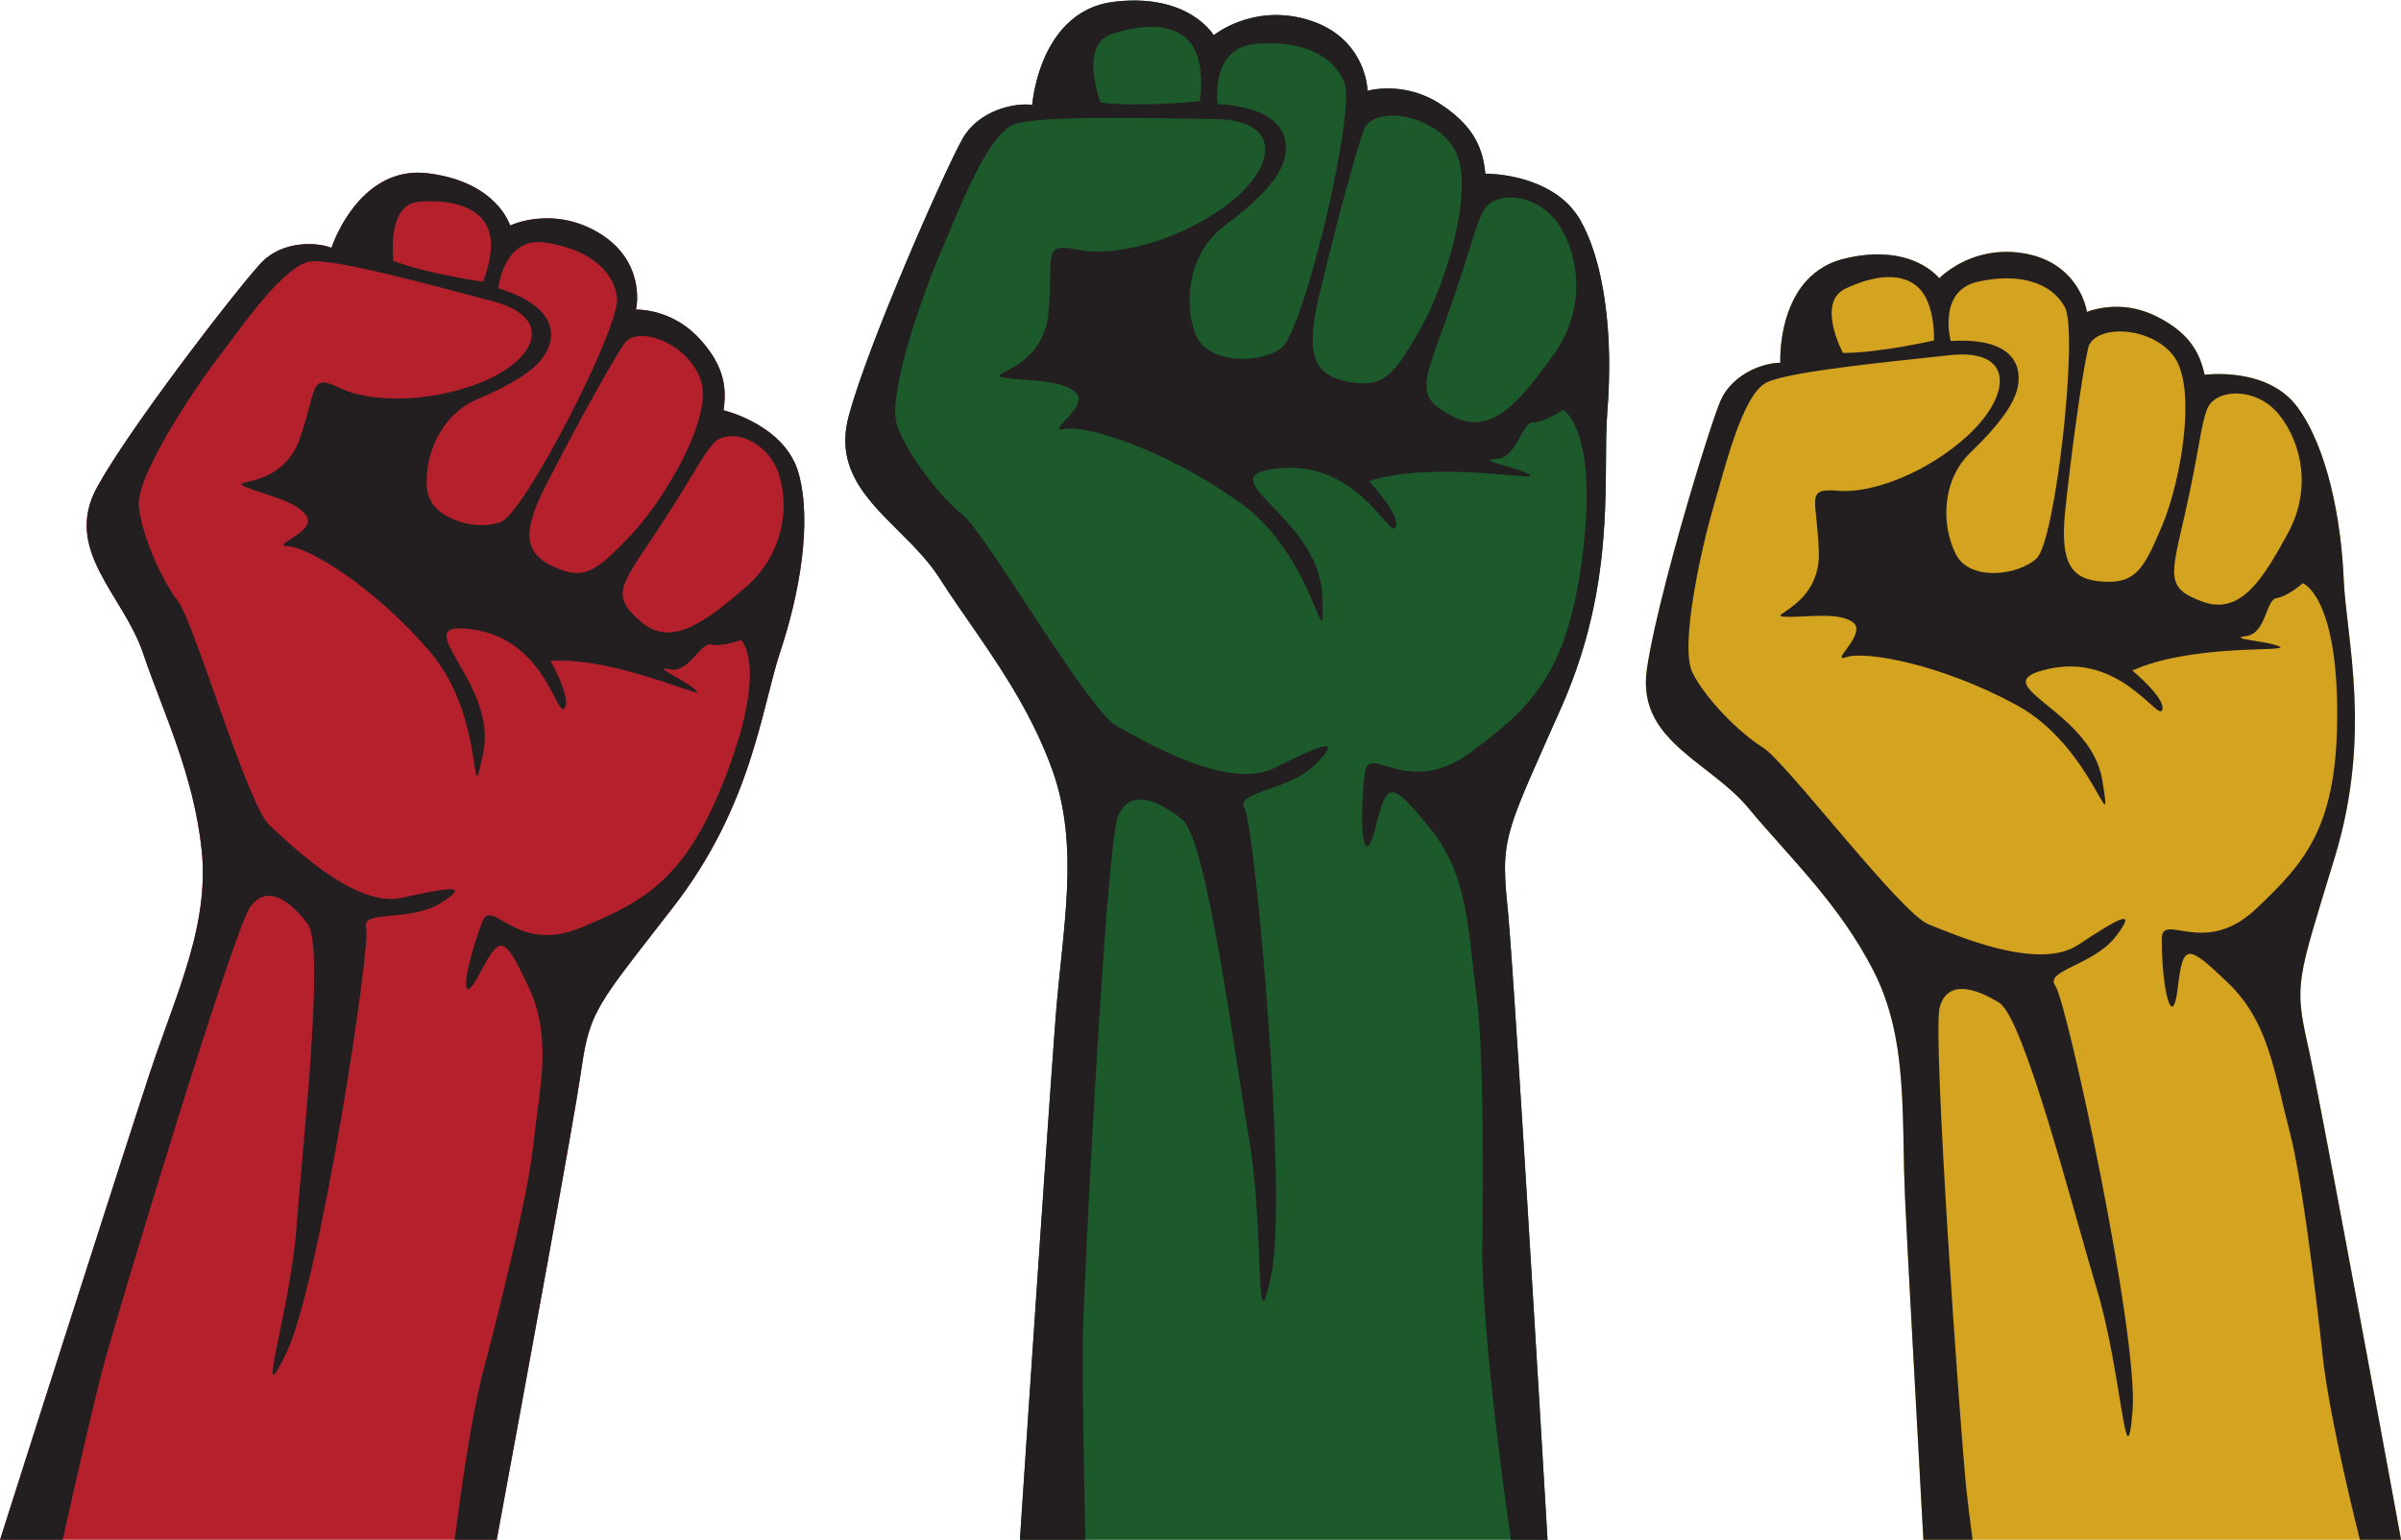
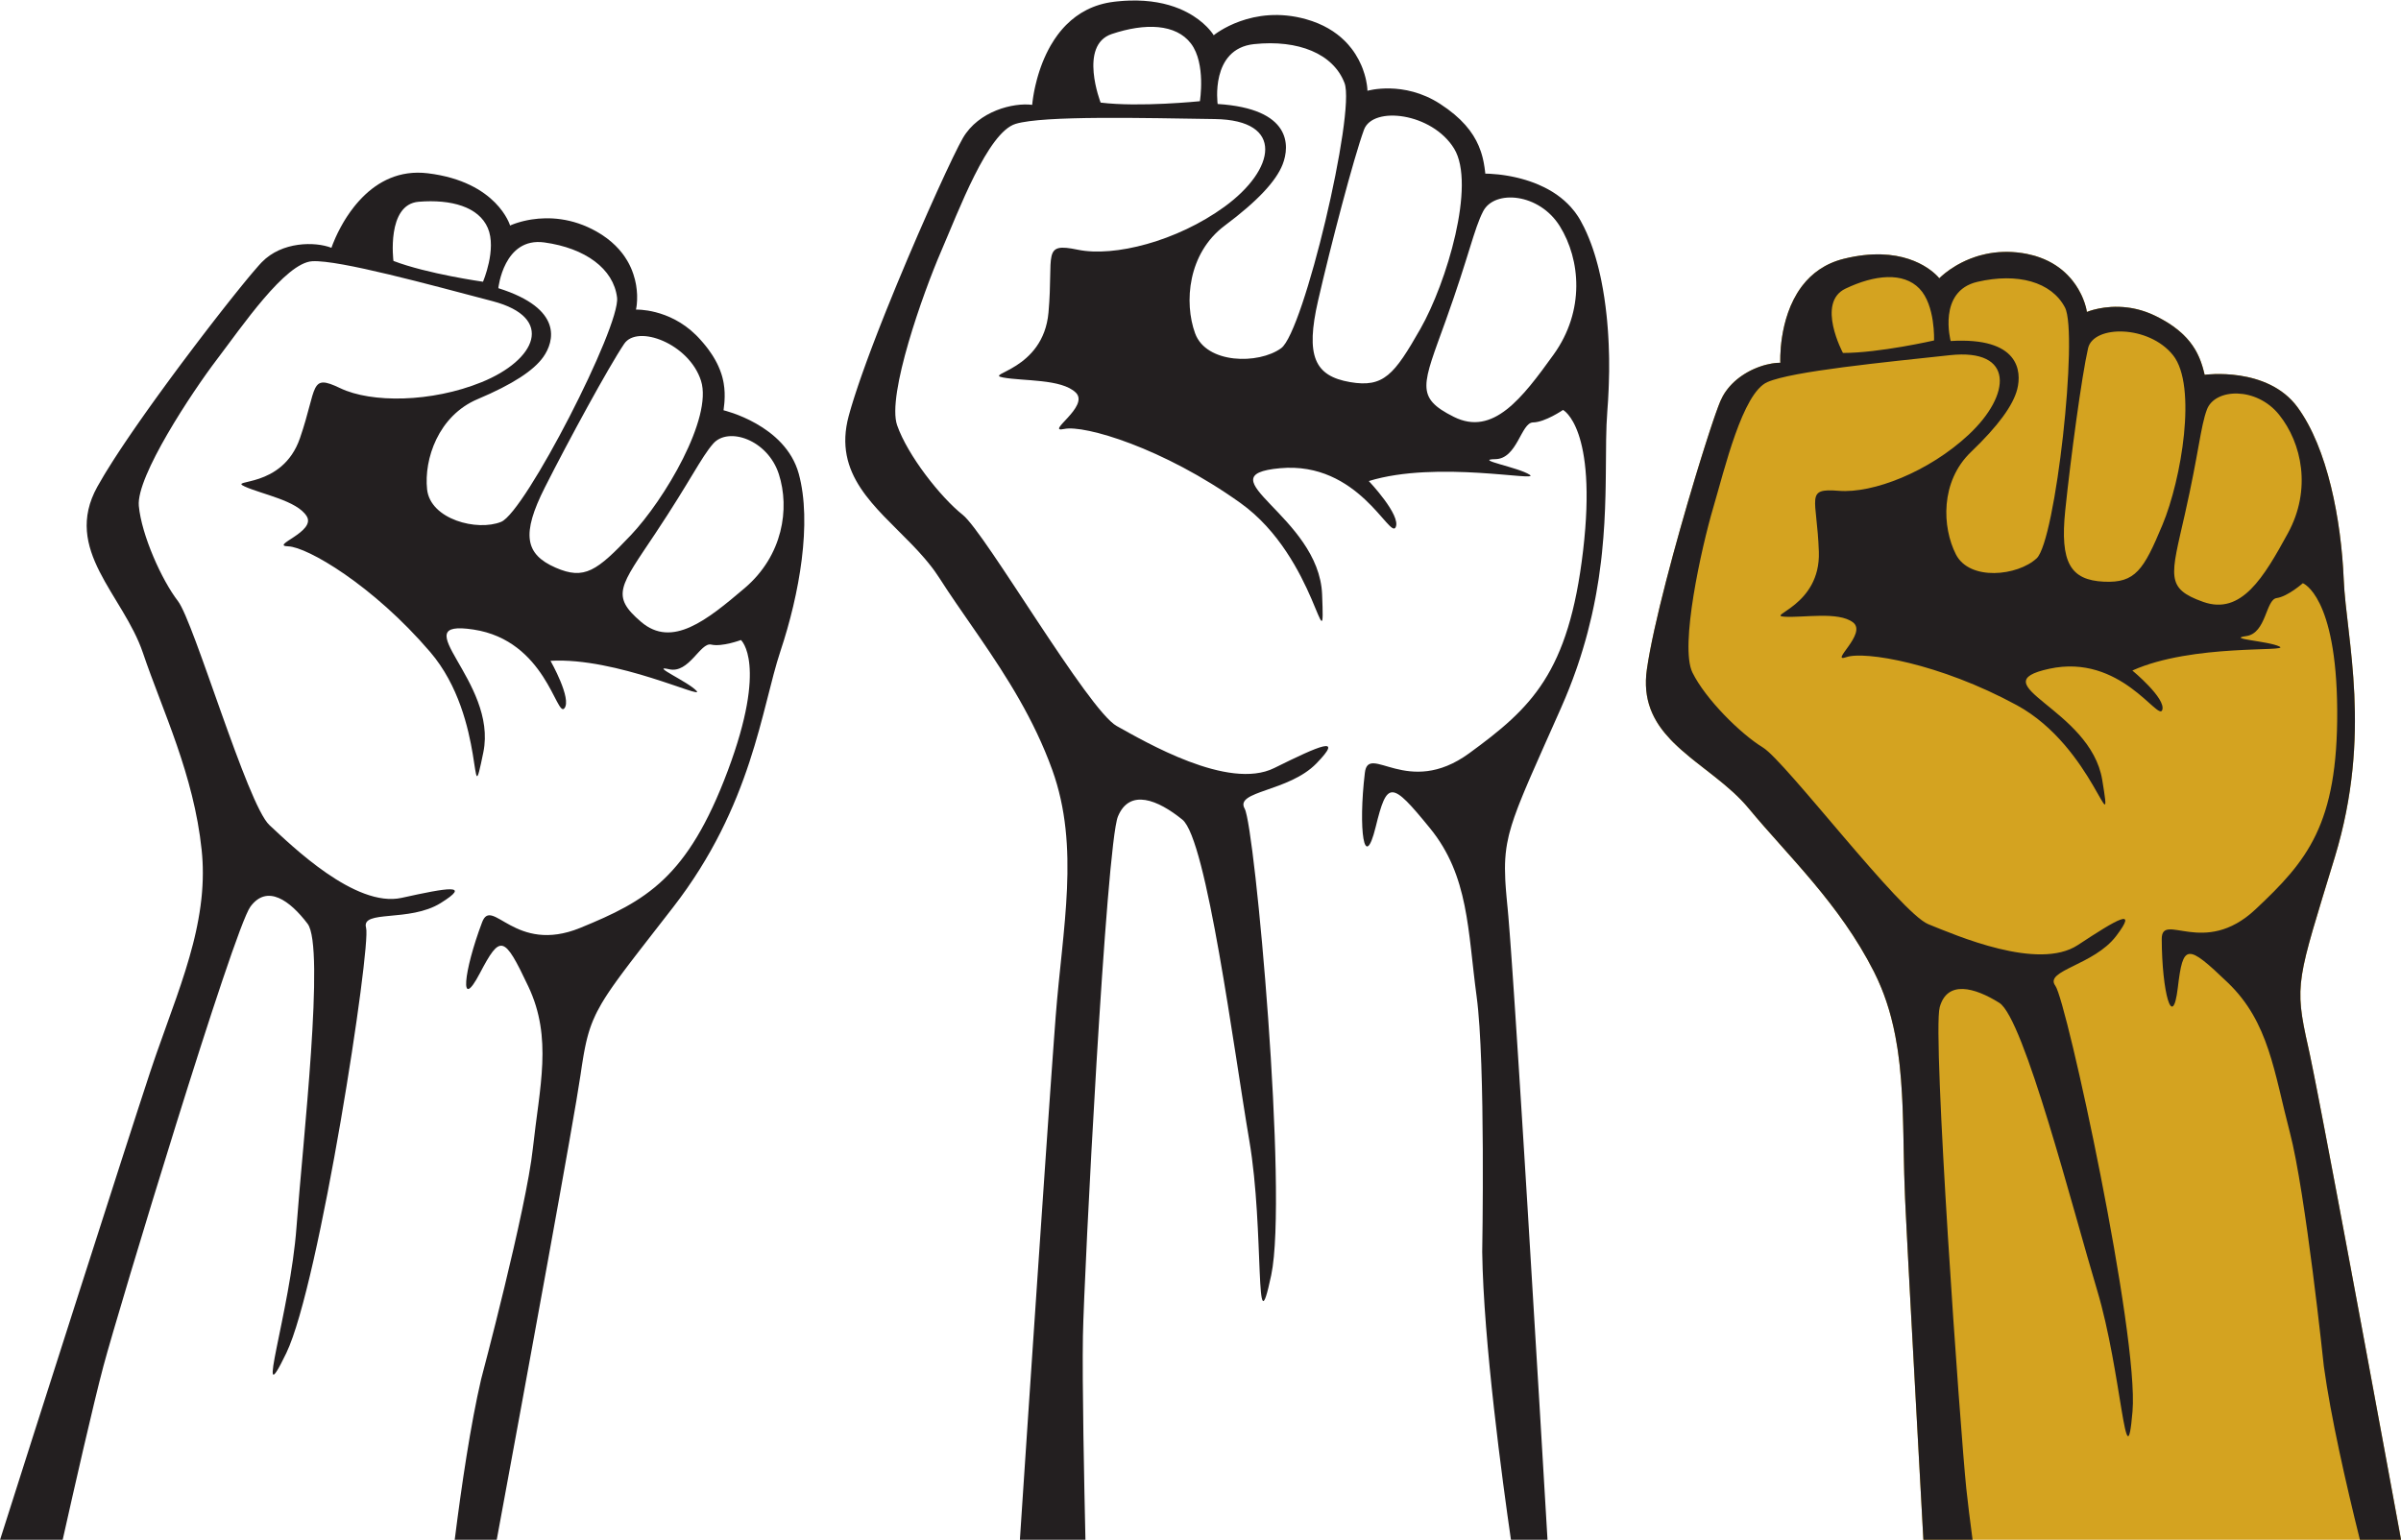
<svg xmlns="http://www.w3.org/2000/svg" height="1641.1" preserveAspectRatio="xMidYMid meet" version="1.0" viewBox="220.9 679.2 2558.1 1641.1" width="2558.1" zoomAndPan="magnify">
  <g>
    <g>
      <g id="change1_1">
-         <path d="M1935.07,1088.15c-0.06,2.01-0.13,4.01-0.21,6c-0.15,4-0.35,7.97-0.59,11.9c-0.24,3.9-0.51,7.76-0.82,11.57 c-1.48,18.47-1.35,40.02-1.55,64.3c-0.02,1.67-0.03,3.36-0.05,5.06c-0.01,0.85-0.02,1.7-0.03,2.56c-0.03,2.93-0.07,5.9-0.13,8.9 c-0.05,2.93-0.12,5.9-0.19,8.9c-0.46,18.94-1.45,39.27-3.69,60.83c-0.18,1.72-0.37,3.45-0.56,5.19c-0.19,1.74-0.4,3.49-0.61,5.25 c-0.64,5.27-1.36,10.61-2.16,16.02c-0.14,0.9-0.27,1.8-0.41,2.71c-0.73,4.76-1.53,9.56-2.41,14.42c-0.29,1.62-0.59,3.24-0.9,4.87 c-0.53,2.79-1.08,5.6-1.67,8.43c0,0.01,0,0.01,0,0.01c-0.58,2.82-1.19,5.66-1.83,8.52v0.01c-0.24,1.07-0.48,2.15-0.73,3.22 c-1.23,5.39-2.57,10.83-4.02,16.32c-0.58,2.2-1.18,4.4-1.79,6.62c-0.28,0.99-0.55,1.97-0.83,2.96c-1.61,5.68-3.34,11.42-5.2,17.22 c-0.93,2.89-1.89,5.8-2.88,8.73c-0.5,1.46-1.01,2.93-1.52,4.39c-4.62,13.22-9.93,26.7-16.02,40.44c-0.55,1.24-1.1,2.46-1.64,3.68 c-0.54,1.21-1.07,2.42-1.6,3.61s-1.06,2.37-1.58,3.54c-1.56,3.52-3.08,6.93-4.56,10.26c-0.99,2.22-1.96,4.39-2.91,6.53 c-0.32,0.72-0.64,1.42-0.95,2.13c-0.94,2.11-1.86,4.18-2.77,6.22c-0.6,1.36-1.2,2.7-1.79,4.02c-0.59,1.32-1.17,2.63-1.74,3.92 c-4.6,10.34-8.71,19.65-12.39,28.13c-0.46,1.06-0.91,2.1-1.36,3.14c-0.45,1.03-0.89,2.05-1.32,3.06c-1.3,3.02-2.54,5.94-3.72,8.76 c-0.39,0.94-0.78,1.86-1.16,2.78c-0.52,1.24-1.02,2.47-1.51,3.67c-1.02,2.47-1.98,4.87-2.9,7.19c-0.28,0.71-0.56,1.42-0.83,2.12 c-0.01,0-0.01,0-0.01,0.01c-0.32,0.81-0.63,1.62-0.93,2.41c-0.01,0.01-0.01,0.01-0.01,0.01c-0.3,0.8-0.61,1.59-0.9,2.37 c-1.19,3.13-2.28,6.13-3.29,9.03c-2.05,5.9-3.73,11.34-5.09,16.53c-0.31,1.15-0.59,2.29-0.86,3.42c-0.68,2.83-1.26,5.6-1.76,8.34 c-0.3,1.63-0.56,3.26-0.79,4.88c0,0.01,0,0.01,0,0.02c-0.55,3.79-0.93,7.56-1.16,11.41c0.01,0.01,0,0.02,0,0.02 c-0.41,6.67-0.38,13.58-0.01,21.2c0.02,0.55,0.05,1.1,0.08,1.66c0,0.01,0,0.01,0,0.01c0.04,0.81,0.08,1.62,0.14,2.45 c0,0.01,0,0.02,0,0.02c0.05,0.83,0.11,1.66,0.16,2.5v0.01c0.05,0.84,0.11,1.7,0.18,2.56v0.01c0.07,0.86,0.13,1.74,0.2,2.62 c0,0.01,0,0.01,0,0.01c0.06,0.78,0.13,1.56,0.19,2.36c0.13,1.58,0.27,3.2,0.42,4.86c0.08,0.82,0.15,1.66,0.23,2.51 c0.13,1.45,0.27,2.93,0.42,4.44c0.09,1.01,0.19,2.03,0.3,3.07c0.03,0.26,0.06,0.52,0.08,0.78c0.02,0.26,0.04,0.52,0.07,0.78 c0.25,2.56,0.55,5.77,0.87,9.57c0.42,4.89,0.88,10.76,1.39,17.52c0.1,1.35,0.2,2.73,0.31,4.16c0.04,0.47,0.08,0.95,0.11,1.43 c0.09,1.28,0.19,2.6,0.29,3.93c0.08,1.01,0.15,2.03,0.22,3.06c0.07,1.03,0.15,2.08,0.23,3.14c0.1,1.42,0.2,2.86,0.31,4.33 c0.16,2.2,0.32,4.46,0.48,6.77c0.11,1.54,0.22,3.11,0.33,4.7c0.22,3.18,0.45,6.45,0.68,9.82c0.12,1.68,0.23,3.39,0.35,5.11 c0.18,2.6,0.36,5.24,0.54,7.93c0.12,1.79,0.25,3.6,0.37,5.44c0.12,1.83,0.25,3.69,0.37,5.56c0.26,3.75,0.51,7.59,0.77,11.49 c0.13,1.96,0.26,3.93,0.39,5.92c0.92,13.95,1.89,28.79,2.89,44.35c0.14,2.22,0.29,4.46,0.43,6.71s0.29,4.51,0.44,6.79 c0.22,3.42,0.44,6.87,0.66,10.34c0.14,2.32,0.29,4.65,0.44,6.99c0.15,2.34,0.3,4.7,0.45,7.06c0.15,2.37,0.3,4.75,0.45,7.13 c0.08,1.2,0.15,2.4,0.23,3.59c0.46,7.2,0.91,14.49,1.38,21.86c0.15,2.46,0.31,4.92,0.46,7.4c0.07,1.24,0.15,2.48,0.23,3.72 c0.16,2.48,0.31,4.97,0.47,7.47c0.15,2.5,0.31,5,0.47,7.52c0.15,2.51,0.31,5.03,0.47,7.56c0.15,2.52,0.31,5.05,0.47,7.59 c0.08,1.27,0.16,2.54,0.24,3.81c0.15,2.55,0.31,5.1,0.47,7.65c0.16,2.56,0.32,5.12,0.48,7.68c0.16,2.57,0.32,5.13,0.47,7.71 c0.48,7.71,0.96,15.47,1.44,23.24c0.15,2.59,0.31,5.18,0.47,7.78c8.77,142.85,17.52,290.66,21,349.84h-562.13 c0.21-3.18,0.43-6.51,0.66-9.97c0.12-1.8,0.24-3.63,0.36-5.49c0.08-1.25,0.17-2.51,0.25-3.78s0.17-2.56,0.25-3.87 c0.18-2.61,0.35-5.28,0.53-8c0.13-2.04,0.27-4.12,0.41-6.22c0.05-0.71,0.1-1.41,0.14-2.12c0.14-2.13,0.28-4.28,0.43-6.47 c0.1-1.46,0.2-2.93,0.29-4.41c0.2-2.97,0.4-5.99,0.6-9.05c0.11-1.54,0.21-3.08,0.31-4.64c0.1-1.55,0.21-3.12,0.31-4.7 c1-15.01,2.07-31.06,3.19-47.86c0.35-5.3,0.71-10.68,1.08-16.13c0.24-3.63,0.48-7.29,0.73-10.98s0.5-7.4,0.75-11.14 c0,0,0,0,0-0.01c0.09-1.4,0.19-2.8,0.28-4.21c0.19-2.82,0.38-5.65,0.57-8.5c0.1-1.42,0.19-2.84,0.29-4.27 c0.64-9.52,1.28-19.17,1.94-28.9c0.27-3.89,0.53-7.8,0.79-11.72c0.13-1.96,0.26-3.92,0.4-5.89c0.66-9.83,1.33-19.71,2-29.62 c0.67-9.91,1.34-19.85,2.01-29.77c0.27-3.97,0.54-7.93,0.81-11.89c0.13-1.98,0.27-3.96,0.4-5.94c0.27-3.96,0.54-7.9,0.81-11.83 c0.4-5.91,0.8-11.8,1.2-17.66c0.4-5.86,0.8-11.68,1.19-17.47c0.27-3.86,0.53-7.7,0.79-11.52c0.26-3.83,0.52-7.63,0.78-11.41 c0.26-3.78,0.52-7.54,0.77-11.27c0.39-5.6,0.77-11.15,1.14-16.63c0.13-1.83,0.26-3.65,0.38-5.46c0.18-2.72,0.37-5.42,0.56-8.11 c0.19-2.68,0.37-5.35,0.55-8c0.26-3.75,0.52-7.46,0.77-11.13c0.12-1.84,0.25-3.66,0.38-5.48c0.38-5.44,0.75-10.79,1.11-16.03 c0.24-3.49,0.48-6.94,0.72-10.33c0.23-3.2,0.45-6.35,0.66-9.45c0.27-3.88,0.54-7.68,0.8-11.41c0.42-5.96,0.83-11.72,1.22-17.26 c0.1-1.38,0.2-2.75,0.29-4.11c0.19-2.71,0.38-5.37,0.57-7.96c0.09-1.3,0.18-2.58,0.27-3.85c0.45-6.34,0.88-12.3,1.29-17.83 c0.08-1.11,0.16-2.2,0.23-3.27c0.71-9.66,1.32-17.93,1.83-24.57c7.26-94.45,26.07-180.47-3.67-262.97 c-19.52-54.13-48.76-99.51-77.3-141.14c-2.04-2.97-4.07-5.92-6.1-8.86c-6.42-9.3-12.77-18.43-18.92-27.43 c-6.14-9.01-12.1-17.9-17.74-26.73c-1.58-2.47-3.22-4.89-4.94-7.27c-0.57-0.8-1.15-1.58-1.73-2.37c-0.59-0.78-1.18-1.56-1.77-2.34 c-1.19-1.55-2.41-3.09-3.65-4.61c-1.24-1.53-2.5-3.03-3.78-4.53c-1.92-2.24-3.88-4.45-5.88-6.64c-0.66-0.73-1.33-1.46-2-2.18 c-2.02-2.17-4.06-4.32-6.12-6.46c-38.73-40.07-83.83-74.04-66.89-136.63c0.51-1.88,1.05-3.83,1.63-5.82 c0.38-1.33,0.78-2.69,1.19-4.07c0.62-2.07,1.27-4.19,1.95-6.36c0.45-1.45,0.92-2.92,1.39-4.41c0.48-1.49,0.97-3,1.47-4.53 c0.76-2.3,1.54-4.64,2.34-7.03c0.81-2.38,1.64-4.81,2.49-7.27c0.86-2.47,1.74-4.97,2.64-7.5c1.2-3.39,2.44-6.83,3.72-10.33 c0.64-1.75,1.29-3.51,1.94-5.28c0.66-1.78,1.32-3.56,1.99-5.36c0.68-1.8,1.36-3.61,2.04-5.43c0.35-0.91,0.69-1.82,1.04-2.74 c1.04-2.74,2.1-5.51,3.17-8.29c0.36-0.93,0.72-1.86,1.08-2.8c0.72-1.86,1.45-3.74,2.18-5.62c0.74-1.88,1.48-3.76,2.22-5.66 c1.12-2.84,2.25-5.69,3.38-8.55c0.76-1.91,1.53-3.82,2.29-5.74c3.07-7.66,6.21-15.37,9.38-23.08c0.79-1.92,1.58-3.85,2.38-5.77 c29.04-70.2,60.19-138.08,69.74-154.52c16.75-28.82,53.78-37.92,73.83-35.34c0,0,0.02-0.23,0.06-0.67 c0.01-0.06,0.01-0.13,0.02-0.2c0.03-0.27,0.06-0.61,0.1-1c0.05-0.53,0.13-1.16,0.22-1.89c0.02-0.18,0.05-0.37,0.07-0.56 c0.09-0.69,0.19-1.46,0.31-2.29c0.09-0.62,0.19-1.29,0.3-1.99c0.14-0.93,0.31-1.93,0.5-2.98c0.05-0.26,0.1-0.53,0.14-0.8 c0.1-0.55,0.2-1.1,0.31-1.67c0.06-0.29,0.11-0.58,0.17-0.87c0.12-0.58,0.24-1.18,0.36-1.79c0.25-1.21,0.52-2.48,0.83-3.79 c0.45-1.97,0.96-4.04,1.53-6.18c0.29-1.08,0.59-2.17,0.91-3.28c0.22-0.74,0.44-1.49,0.66-2.24c0.35-1.13,0.71-2.28,1.08-3.44 c0.38-1.16,0.78-2.34,1.19-3.52c0.21-0.6,0.42-1.19,0.64-1.79c0.44-1.2,0.89-2.4,1.36-3.62c0.24-0.6,0.48-1.21,0.73-1.82 c0.5-1.22,1.02-2.44,1.55-3.67c1.23-2.82,2.58-5.65,4.05-8.47c0.59-1.13,1.2-2.26,1.82-3.38l0.96-1.68 c1.18-2.04,2.43-4.06,3.75-6.05c1.09-1.64,2.23-3.27,3.42-4.87c1.58-2.13,3.27-4.23,5.05-6.26c0.44-0.51,0.89-1.01,1.35-1.51 c0.67-0.73,1.34-1.45,2.03-2.16c0.35-0.36,0.7-0.71,1.05-1.06c12.31-12.29,28.72-21.7,50.57-24.35c0.97-0.12,1.92-0.23,2.87-0.33 c1.81-0.19,3.6-0.35,5.36-0.49c1.05-0.09,2.09-0.16,3.11-0.22c1.72-0.1,3.41-0.18,5.08-0.24c22.21-0.7,39.56,3.1,52.84,8.51 c1.22,0.5,2.4,1.01,3.55,1.53c0.58,0.26,1.15,0.53,1.71,0.79c1.12,0.53,2.2,1.08,3.25,1.63c9.47,4.95,16.27,10.55,20.85,15.15 c0.34,0.34,0.66,0.67,0.97,0.99c0.62,0.65,1.19,1.27,1.72,1.86c0.74,0.83,1.39,1.61,1.96,2.31c0.05,0.05,0.09,0.1,0.12,0.15 c0.54,0.67,0.99,1.27,1.38,1.79c0.05,0.06,0.09,0.12,0.12,0.17c0.95,1.31,1.39,2.08,1.39,2.08s0,0,0.01,0c0,0,0,0,0-0.01 c0.01,0,0.01-0.01,0.02-0.01c0.99-0.81,40.98-33.21,98.37-17.08c18.16,5.1,31.34,13.42,40.88,22.77c0.48,0.47,0.95,0.94,1.41,1.41 c0.92,0.95,1.8,1.9,2.65,2.86c1.28,1.44,2.47,2.9,3.59,4.36c0.75,0.98,1.47,1.96,2.15,2.94c0.68,0.99,1.34,1.97,1.96,2.95 c2.51,3.94,4.53,7.87,6.16,11.64c0.31,0.71,0.6,1.41,0.88,2.11c0.28,0.69,0.55,1.39,0.8,2.07c0.68,1.83,1.27,3.6,1.78,5.3 c0.38,1.28,0.72,2.52,1.02,3.72c0.23,0.9,0.43,1.77,0.61,2.61c0.36,1.69,0.64,3.26,0.86,4.69c0.11,0.72,0.2,1.4,0.28,2.04 c0.06,0.57,0.12,1.11,0.17,1.62c0.04,0.38,0.07,0.75,0.09,1.1c0.02,0.34,0.04,0.66,0.06,0.97c0.01,0.41,0.03,0.78,0.03,1.12 c0,0,0,0,0.01,0c0,0,38.44-11.27,77.38,13.92c23.12,14.96,34.91,30.07,41.19,44.81c0.83,1.94,1.56,3.87,2.2,5.79 c0.11,0.32,0.22,0.65,0.32,0.97c0.25,0.75,0.48,1.49,0.69,2.24c0.25,0.85,0.49,1.69,0.71,2.54c0.1,0.39,0.2,0.77,0.29,1.15 c0.28,1.14,0.54,2.28,0.78,3.42c0.16,0.76,0.31,1.51,0.45,2.27c0.28,1.51,0.52,3.01,0.75,4.5c0.16,1.13,0.31,2.25,0.45,3.36 c0.09,0.74,0.18,1.48,0.26,2.21c0.04,0.37,0.08,0.74,0.12,1.11v0.01c0,0,1.31-0.02,3.66,0.07c0.08,0,0.17,0,0.26,0.01 c0.39,0.02,0.82,0.04,1.27,0.06c2.25,0.11,5.16,0.32,8.57,0.69c1.15,0.12,2.36,0.27,3.61,0.43c0.53,0.07,1.06,0.14,1.59,0.22 c0.52,0.08,1.05,0.15,1.59,0.23c0.54,0.08,1.09,0.17,1.64,0.26c0.55,0.09,1.1,0.18,1.66,0.27c0.58,0.1,1.16,0.2,1.75,0.31 c0.87,0.16,1.74,0.33,2.63,0.5c0.92,0.18,1.84,0.37,2.77,0.58c1.22,0.27,2.46,0.55,3.72,0.85c0.01,0,0.02,0,0.03,0.01 c0.62,0.16,1.25,0.31,1.88,0.47c0.66,0.17,1.31,0.34,1.97,0.52c5.74,1.55,11.74,3.54,17.74,6.09c2.18,0.93,4.36,1.93,6.52,3.01 c1.3,0.64,2.58,1.31,3.86,2.01c1.39,0.76,2.77,1.56,4.13,2.39c0.67,0.4,1.32,0.81,1.98,1.23c5.24,3.36,10.27,7.27,14.89,11.84 c1.08,1.07,2.14,2.17,3.18,3.31c1.38,1.52,2.72,3.11,4,4.77c0.32,0.41,0.63,0.83,0.95,1.25c0,0.01,0,0.01,0.01,0.01 c1.01,1.35,1.98,2.74,2.91,4.18c0,0.01,0.01,0.01,0.01,0.01c0.47,0.72,0.92,1.45,1.37,2.2c0.45,0.74,0.89,1.49,1.32,2.26 c1.3,2.33,2.56,4.72,3.76,7.17c0.91,1.84,1.79,3.72,2.64,5.63c1.71,3.82,3.31,7.78,4.81,11.85c0.5,1.36,0.99,2.73,1.47,4.12 c0.24,0.69,0.48,1.38,0.71,2.08c0.49,1.49,0.98,3,1.46,4.52c0.48,1.51,0.94,3.04,1.39,4.57c0.67,2.32,1.32,4.67,1.95,7.05 c0.42,1.57,0.82,3.16,1.21,4.75c0.58,2.41,1.15,4.84,1.69,7.3c0.36,1.64,0.71,3.29,1.04,4.94c2.41,11.91,4.26,24.31,5.58,36.94 c0.2,1.89,0.39,3.78,0.57,5.68c0.22,2.45,0.43,4.91,0.62,7.38c0.1,1.2,0.19,2.41,0.27,3.62c0.03,0.49,0.07,0.99,0.1,1.49 c0.09,1.33,0.17,2.66,0.25,3.99c0.08,1.32,0.15,2.65,0.22,3.98c0.07,1.33,0.13,2.66,0.19,3.99c0.02,0.38,0.04,0.77,0.05,1.15 c0.16,3.81,0.28,7.62,0.36,11.43c0.03,1.26,0.05,2.53,0.07,3.8v0.48C1935.43,1070.94,1935.34,1079.6,1935.07,1088.15z" fill="#1c5a2c" />
-       </g>
+         </g>
      <g id="change2_1">
        <path d="M1935.3,1062.24v-0.48c-0.02-1.27-0.04-2.54-0.07-3.8c-0.08-3.81-0.2-7.62-0.36-11.43 c-0.01-0.38-0.03-0.77-0.05-1.15c-0.06-1.33-0.12-2.66-0.19-3.99c-0.06-1.33-0.14-2.66-0.22-3.98c-0.08-1.33-0.16-2.66-0.25-3.99 c-0.03-0.5-0.07-1-0.1-1.49c-0.08-1.21-0.17-2.42-0.27-3.62c-0.19-2.47-0.4-4.93-0.62-7.38c-0.18-1.9-0.37-3.79-0.57-5.68 c-1.32-12.63-3.17-25.03-5.58-36.94c-0.34-1.66-0.69-3.3-1.04-4.94c-0.54-2.46-1.11-4.89-1.69-7.3c-0.4-1.6-0.8-3.18-1.21-4.75 c-0.63-2.38-1.28-4.73-1.95-7.05c-0.46-1.54-0.92-3.06-1.39-4.57c-0.48-1.52-0.97-3.03-1.46-4.52c-0.23-0.7-0.47-1.39-0.71-2.08 c-0.48-1.39-0.97-2.76-1.47-4.12c-1.51-4.07-3.11-8.03-4.81-11.85c-0.86-1.91-1.74-3.79-2.64-5.63c-1.21-2.45-2.46-4.84-3.77-7.17 c-0.43-0.77-0.87-1.52-1.31-2.26c-0.45-0.75-0.9-1.48-1.37-2.2c0,0-0.01,0-0.01-0.01c-0.94-1.43-1.91-2.83-2.91-4.18 c-0.01,0-0.01,0-0.01-0.01c-0.32-0.42-0.63-0.84-0.95-1.25c-1.29-1.66-2.62-3.25-4-4.77c-1.04-1.14-2.1-2.24-3.18-3.31 c-4.62-4.57-9.65-8.48-14.89-11.84c-0.66-0.42-1.31-0.83-1.98-1.23c-1.36-0.83-2.74-1.63-4.13-2.39c-1.28-0.7-2.56-1.37-3.86-2.01 c-2.16-1.08-4.34-2.08-6.52-3.01c-6-2.55-12-4.54-17.74-6.09c-0.66-0.18-1.31-0.35-1.97-0.52c-0.63-0.16-1.26-0.31-1.88-0.47 c-0.01-0.01-0.02-0.01-0.03-0.01c-1.26-0.3-2.5-0.58-3.72-0.85c-0.93-0.21-1.85-0.4-2.77-0.58c-0.89-0.17-1.76-0.34-2.63-0.5 c-0.59-0.11-1.17-0.21-1.75-0.31c-0.56-0.09-1.11-0.18-1.66-0.27c-0.55-0.09-1.1-0.18-1.64-0.26c-0.54-0.08-1.07-0.15-1.59-0.23 c-0.53-0.08-1.06-0.15-1.59-0.22c-1.25-0.16-2.46-0.31-3.61-0.43c-3.41-0.37-6.32-0.58-8.57-0.69c-0.45-0.03-0.88-0.05-1.27-0.06 c-0.09-0.01-0.18-0.01-0.26-0.01c-2.35-0.1-3.66-0.08-3.66-0.08c-0.04-0.37-0.08-0.74-0.12-1.11c-0.08-0.73-0.17-1.47-0.26-2.21 c-0.14-1.11-0.29-2.23-0.45-3.36c-0.23-1.49-0.47-2.99-0.75-4.5c-0.14-0.76-0.29-1.51-0.45-2.27c-0.23-1.14-0.49-2.28-0.78-3.42 c-0.09-0.38-0.19-0.76-0.29-1.15c-0.22-0.85-0.45-1.69-0.71-2.54c-0.21-0.75-0.44-1.49-0.69-2.24c-0.1-0.32-0.21-0.65-0.32-0.97 c-0.64-1.92-1.37-3.85-2.2-5.79c-6.28-14.74-18.07-29.85-41.19-44.81c-38.94-25.19-77.38-13.92-77.38-13.92 c0-0.34-0.02-0.71-0.04-1.12c-0.02-0.31-0.03-0.63-0.06-0.97c-0.02-0.35-0.05-0.72-0.09-1.1c-0.04-0.51-0.1-1.05-0.17-1.62 c-0.08-0.64-0.17-1.32-0.28-2.04c-0.21-1.43-0.5-3-0.86-4.69c-0.18-0.84-0.38-1.71-0.61-2.61c-0.3-1.2-0.64-2.44-1.02-3.72 c-0.51-1.7-1.1-3.47-1.78-5.3c-0.25-0.68-0.52-1.38-0.8-2.07c-0.28-0.7-0.57-1.4-0.88-2.11c-1.63-3.77-3.65-7.7-6.16-11.64 c-0.62-0.98-1.27-1.96-1.96-2.95c-0.68-0.98-1.4-1.96-2.15-2.94c-1.12-1.46-2.31-2.92-3.59-4.36c-0.85-0.96-1.73-1.91-2.65-2.86 c-0.46-0.47-0.93-0.94-1.41-1.41c-9.54-9.35-22.72-17.67-40.88-22.77c-57.39-16.13-97.38,16.27-98.37,17.08 c-0.01,0.01-0.02,0.02-0.02,0.02s0,0,0-0.01c-0.07-0.12-0.51-0.86-1.4-2.07c-0.03-0.05-0.07-0.11-0.12-0.17 c-0.38-0.52-0.83-1.12-1.38-1.79c-0.03-0.05-0.07-0.1-0.12-0.15c-0.56-0.71-1.21-1.48-1.96-2.31c-0.52-0.59-1.09-1.21-1.72-1.86 c-0.31-0.32-0.63-0.65-0.97-0.99c-4.58-4.6-11.38-10.2-20.85-15.15c-1.05-0.55-2.13-1.1-3.25-1.63c-0.56-0.26-1.13-0.53-1.71-0.79 c-1.15-0.52-2.33-1.03-3.55-1.53c-13.28-5.41-30.63-9.21-52.84-8.51c-1.66,0.06-3.36,0.13-5.08,0.24 c-1.02,0.06-2.06,0.13-3.11,0.22c-1.76,0.13-3.54,0.3-5.36,0.49c-0.95,0.1-1.9,0.21-2.87,0.33 c-21.85,2.65-38.26,12.06-50.57,24.35c-0.35,0.35-0.7,0.7-1.05,1.06c-0.69,0.71-1.36,1.43-2.03,2.16c-0.46,0.5-0.91,1-1.35,1.51 c-1.78,2.03-3.46,4.13-5.05,6.26c-1.19,1.6-2.33,3.23-3.42,4.87c-1.32,1.99-2.57,4.01-3.75,6.05l-0.96,1.68 c-0.62,1.12-1.23,2.25-1.82,3.38c-1.47,2.82-2.82,5.65-4.05,8.47c-0.53,1.23-1.05,2.45-1.55,3.67c-0.25,0.61-0.49,1.22-0.73,1.82 c-0.47,1.22-0.92,2.42-1.36,3.62c-0.22,0.6-0.43,1.19-0.64,1.79c-0.41,1.18-0.81,2.36-1.19,3.52c-0.37,1.16-0.73,2.31-1.08,3.44 c-0.22,0.75-0.44,1.5-0.66,2.24c-0.32,1.11-0.62,2.2-0.91,3.28c-0.57,2.14-1.08,4.21-1.53,6.18c-0.3,1.31-0.57,2.58-0.83,3.79 c-0.12,0.61-0.24,1.21-0.36,1.79c-0.06,0.29-0.11,0.58-0.17,0.87c-0.11,0.57-0.21,1.12-0.31,1.67c-0.04,0.27-0.09,0.54-0.14,0.8 c-0.18,1.05-0.35,2.05-0.5,2.98c-0.11,0.7-0.21,1.37-0.3,1.99c-0.12,0.83-0.22,1.6-0.31,2.29c-0.02,0.19-0.05,0.38-0.07,0.56 c-0.09,0.73-0.16,1.36-0.22,1.89c-0.04,0.39-0.07,0.73-0.1,1c-0.01,0.07-0.01,0.14-0.02,0.2c-0.03,0.44-0.05,0.67-0.05,0.67h-0.01 c-20.05-2.58-57.08,6.52-73.83,35.34c-9.55,16.44-40.7,84.32-69.74,154.52c-0.8,1.92-1.59,3.85-2.38,5.77 c-3.17,7.71-6.31,15.42-9.38,23.08c-0.76,1.92-1.53,3.83-2.29,5.74c-1.13,2.86-2.26,5.71-3.38,8.55c-0.74,1.9-1.48,3.78-2.22,5.66 c-0.73,1.88-1.46,3.76-2.18,5.62c-0.36,0.94-0.72,1.87-1.08,2.8c-1.07,2.78-2.13,5.55-3.17,8.29c-0.35,0.92-0.69,1.83-1.04,2.74 c-0.68,1.82-1.36,3.63-2.04,5.43c-0.67,1.8-1.33,3.58-1.99,5.36c-0.65,1.77-1.3,3.53-1.94,5.28c-1.28,3.5-2.52,6.94-3.72,10.33 c-0.9,2.53-1.78,5.03-2.64,7.5c-0.85,2.46-1.68,4.89-2.49,7.27c-0.8,2.39-1.58,4.73-2.34,7.03c-0.5,1.53-0.99,3.04-1.47,4.53 c-0.47,1.49-0.94,2.96-1.39,4.41c-0.68,2.17-1.33,4.29-1.95,6.36c-0.41,1.38-0.81,2.74-1.19,4.07c-0.58,1.99-1.12,3.94-1.63,5.82 c-16.94,62.59,28.16,96.56,66.89,136.63c2.06,2.14,4.1,4.29,6.12,6.46c0.67,0.72,1.34,1.45,2,2.18c2,2.19,3.96,4.4,5.88,6.64 c1.28,1.5,2.54,3,3.78,4.53c1.24,1.52,2.46,3.06,3.65,4.61c0.59,0.78,1.18,1.56,1.77,2.34c0.58,0.79,1.16,1.57,1.73,2.37 c1.71,2.38,3.36,4.8,4.93,7.27c5.64,8.83,11.59,17.72,17.75,26.73c6.15,9,12.5,18.13,18.92,27.43c2.03,2.94,4.06,5.89,6.1,8.86 c28.54,41.63,57.78,87.01,77.3,141.14c29.74,82.5,10.93,168.52,3.67,262.97c-0.51,6.64-1.12,14.91-1.83,24.57 c-0.07,1.07-0.15,2.16-0.23,3.27c-0.41,5.53-0.84,11.49-1.29,17.83c-0.09,1.27-0.18,2.55-0.27,3.85 c-0.19,2.59-0.38,5.25-0.57,7.96c-0.09,1.36-0.19,2.73-0.29,4.11c-0.39,5.54-0.8,11.3-1.22,17.26c-0.26,3.73-0.53,7.53-0.8,11.41 c-0.22,3.1-0.44,6.25-0.66,9.45c-0.24,3.39-0.48,6.84-0.72,10.33c-0.37,5.24-0.74,10.59-1.11,16.03 c-0.13,1.82-0.26,3.64-0.38,5.48c-0.26,3.67-0.51,7.38-0.77,11.13c-0.18,2.65-0.36,5.32-0.55,8c-0.19,2.69-0.38,5.39-0.56,8.11 c-0.12,1.81-0.25,3.63-0.38,5.46c-0.38,5.48-0.76,11.03-1.14,16.63c-0.25,3.73-0.51,7.49-0.77,11.27 c-0.26,3.78-0.52,7.58-0.78,11.41c-0.26,3.82-0.52,7.66-0.79,11.52c-0.4,5.79-0.79,11.62-1.19,17.47 c-0.4,5.86-0.8,11.75-1.2,17.66c-0.27,3.93-0.54,7.87-0.81,11.83c-0.13,1.98-0.27,3.96-0.4,5.94c-0.27,3.96-0.54,7.92-0.81,11.89 c-0.67,9.92-1.34,19.86-2.01,29.77c-0.67,9.91-1.34,19.79-2,29.62c-0.14,1.97-0.27,3.93-0.4,5.89c-0.26,3.92-0.52,7.83-0.79,11.72 c-0.66,9.73-1.3,19.38-1.94,28.9c-0.1,1.43-0.19,2.85-0.29,4.27c-0.19,2.85-0.38,5.68-0.57,8.5c-0.09,1.41-0.19,2.81-0.28,4.21 c0,0.01,0,0.01,0,0.01c-0.25,3.74-0.5,7.45-0.75,11.14s-0.49,7.35-0.73,10.98c-0.37,5.45-0.73,10.83-1.08,16.13 c-1.12,16.8-2.19,32.85-3.19,47.86c-0.1,1.58-0.21,3.15-0.31,4.7c-0.1,1.56-0.2,3.1-0.31,4.64c-0.2,3.06-0.4,6.08-0.6,9.05 c-0.09,1.48-0.19,2.95-0.29,4.41c-0.14,2.19-0.28,4.34-0.43,6.47c-0.04,0.71-0.09,1.41-0.14,2.12c-0.13,2.1-0.27,4.18-0.41,6.22 c-0.18,2.72-0.35,5.39-0.53,8c-0.08,1.31-0.17,2.6-0.25,3.87s-0.17,2.53-0.25,3.78c-0.12,1.86-0.24,3.69-0.36,5.49 c-0.22,3.46-0.44,6.79-0.65,9.97h69.83c-1.28-56.37-3.58-168.37-2.69-217.08c1.21-66.49,24.84-523.52,37.3-553.71 c12.44-30.19,42.62-17.75,68.65,3.33c26.03,21.08,54.9,245.81,71.33,342.07c16.43,96.25,5.27,229.34,23.36,143.32 c18.1-86.01-17.4-477.89-28.3-497.04c-10.91-19.14,46.84-17.81,76.44-48.24c29.58-30.43,4.02-19.35-44.96,4.92 c-48.98,24.27-137.62-28.1-167.87-44.83c-30.26-16.73-140.11-206.02-163.95-224.99c-23.86-18.96-58.78-63.5-69.95-95.5 c-11.17-32.01,28.03-141.91,46.72-185.05c18.71-43.15,49.69-127.2,79.59-136.2c29.89-8.99,137.12-6.19,212.19-5.1 c75.06,1.09,64.67,53.94,10.24,93.48c-50.63,36.79-117.53,53.82-156.24,45.78c-38.71-8.03-25.67,4.65-31.23,66.91 c-5.56,62.25-69.85,65.3-48.34,69.28c21.49,3.99,62.19,1.28,77.41,16.08c15.21,14.79-33.7,43.35-12.32,38.76 c21.37-4.59,105.34,19.97,187.72,78.86c82.37,58.88,90.36,180.99,87.04,97.41c-3.31-83.57-128.27-126.85-44.76-134.45 c83.51-7.6,116.84,75.56,123.09,63c6.26-12.56-28.56-49.31-28.56-49.31c72.59-22.46,183.39,1.31,171.44-6.69 c-11.9-7.97-60.26-16.31-36.68-16.64c23.58-0.32,27.33-38.98,40.19-39.15c12.86-0.18,31.97-13.31,31.97-13.31 s36.72,18.78,21.4,149.79c-15.33,131-55.55,168.01-121.35,216.1c-65.8,48.09-107.37-11.36-111.19,20.86 c-7.18,60.21-0.66,107.21,11.52,57.73c12.17-49.49,16.46-49.55,57.91,1.33s40.11,108.79,49.67,179.41 c9.57,70.62,5.94,272.22,5.94,272.22c1.34,95.41,21.73,245.45,30.61,306.65h38.95c-3.48-59.18-12.23-206.99-21-349.84 c-0.16-2.6-0.32-5.19-0.47-7.78c-0.48-7.77-0.96-15.53-1.44-23.24c-0.16-2.58-0.32-5.14-0.47-7.71c-0.16-2.56-0.32-5.12-0.48-7.68 c-0.16-2.55-0.32-5.1-0.47-7.65c-0.08-1.27-0.16-2.54-0.24-3.81c-0.16-2.54-0.32-5.07-0.47-7.59c-0.16-2.53-0.32-5.05-0.47-7.56 c-0.16-2.52-0.32-5.02-0.47-7.52c-0.16-2.5-0.31-4.99-0.47-7.47c-0.08-1.24-0.16-2.48-0.23-3.72c-0.15-2.48-0.31-4.94-0.46-7.4 c-0.47-7.37-0.93-14.66-1.38-21.86c-0.08-1.19-0.15-2.39-0.23-3.59c-0.15-2.38-0.3-4.76-0.45-7.13c-0.15-2.36-0.3-4.72-0.45-7.06 c-0.15-2.34-0.3-4.67-0.44-6.99c-0.23-3.47-0.45-6.92-0.66-10.34c-0.15-2.28-0.3-4.54-0.44-6.79s-0.29-4.49-0.43-6.71 c-1-15.56-1.97-30.4-2.89-44.35c-0.13-1.99-0.26-3.96-0.39-5.92c-0.26-3.9-0.51-7.74-0.77-11.49c-0.12-1.87-0.25-3.73-0.37-5.56 c-0.12-1.84-0.25-3.65-0.37-5.44c-0.18-2.69-0.36-5.33-0.54-7.93c-0.11-1.72-0.23-3.43-0.35-5.11c-0.23-3.37-0.46-6.64-0.68-9.82 c-0.11-1.59-0.22-3.16-0.33-4.7c-0.16-2.31-0.32-4.57-0.48-6.77c-0.1-1.47-0.2-2.91-0.31-4.33c-0.07-1.06-0.15-2.11-0.23-3.14 c-0.07-1.03-0.14-2.05-0.22-3.06c-0.09-1.33-0.19-2.65-0.29-3.93c-0.03-0.48-0.07-0.96-0.11-1.43c-0.1-1.43-0.2-2.81-0.31-4.16 c-0.51-6.76-0.97-12.63-1.39-17.52c-0.31-3.8-0.61-7.01-0.86-9.57c-0.02-0.26-0.05-0.52-0.08-0.78c-0.02-0.26-0.05-0.52-0.08-0.78 c-0.1-1.04-0.2-2.06-0.3-3.07c-0.14-1.51-0.28-2.99-0.42-4.44c-0.08-0.85-0.15-1.69-0.23-2.51c-0.14-1.66-0.28-3.28-0.42-4.86 c-0.06-0.8-0.13-1.58-0.19-2.36c0,0,0,0,0-0.01c-0.07-0.88-0.13-1.76-0.2-2.62v-0.01c-0.06-0.86-0.12-1.72-0.18-2.56v-0.01 c-0.05-0.84-0.11-1.67-0.16-2.5c0,0,0-0.01,0-0.02c-0.05-0.82-0.09-1.64-0.14-2.45c0,0,0,0,0-0.01c-0.03-0.56-0.06-1.11-0.08-1.66 c-0.36-7.62-0.39-14.52,0.01-21.2c0,0,0.01-0.01,0-0.02c0.24-3.85,0.62-7.62,1.16-11.41c0-0.01,0-0.01,0-0.02 c0.24-1.62,0.5-3.25,0.79-4.88c0.5-2.74,1.08-5.51,1.76-8.34c0.27-1.13,0.56-2.27,0.86-3.42c1.36-5.19,3.04-10.63,5.09-16.53 c1.01-2.9,2.1-5.9,3.29-9.03c0.29-0.78,0.6-1.57,0.9-2.37c0,0,0,0,0.01-0.01c0.3-0.79,0.61-1.6,0.93-2.41c0-0.01,0-0.01,0.01-0.01 c0.27-0.7,0.55-1.41,0.83-2.12c0.92-2.32,1.88-4.72,2.9-7.19c0.49-1.2,1-2.43,1.51-3.67c0.38-0.92,0.77-1.84,1.16-2.78 c1.18-2.82,2.42-5.74,3.72-8.76c0.43-1.01,0.87-2.03,1.32-3.06c0.45-1.04,0.9-2.08,1.36-3.14c3.68-8.48,7.79-17.79,12.39-28.13 c0.57-1.29,1.15-2.6,1.74-3.92c0.59-1.32,1.19-2.66,1.79-4.02c0.91-2.04,1.83-4.11,2.77-6.22c0.31-0.71,0.63-1.41,0.95-2.13 c0.95-2.14,1.92-4.31,2.91-6.53c1.48-3.33,3-6.74,4.56-10.26c0.52-1.17,1.05-2.35,1.58-3.54s1.06-2.4,1.6-3.61 c0.54-1.22,1.08-2.44,1.63-3.68c6.09-13.74,11.4-27.22,16.03-40.44c0.51-1.46,1.02-2.93,1.52-4.39c0.99-2.93,1.95-5.84,2.88-8.73 c1.86-5.8,3.59-11.54,5.2-17.22c0.28-0.99,0.55-1.97,0.83-2.96c0.61-2.22,1.21-4.42,1.79-6.62c1.44-5.49,2.78-10.93,4.02-16.32 c0.25-1.07,0.49-2.15,0.73-3.22v-0.01c0.63-2.85,1.24-5.69,1.83-8.52c0,0,0,0,0-0.01c0.58-2.82,1.14-5.64,1.67-8.43 c0.31-1.63,0.61-3.25,0.9-4.87c0.87-4.86,1.67-9.66,2.41-14.42c0.14-0.91,0.27-1.81,0.41-2.71c0.8-5.41,1.52-10.75,2.16-16.02 c0.21-1.76,0.42-3.51,0.61-5.25c0.19-1.74,0.38-3.47,0.56-5.19c2.24-21.56,3.23-41.89,3.69-60.83c0.08-3,0.14-5.97,0.19-8.9 c0.06-3,0.1-5.97,0.13-8.9c0.01-0.86,0.02-1.71,0.03-2.56c0.02-1.7,0.04-3.39,0.05-5.06c0.21-24.28,0.09-45.83,1.56-64.3 c0.31-3.81,0.58-7.67,0.81-11.57c0.24-3.93,0.44-7.9,0.59-11.9c0.08-1.99,0.15-3.99,0.21-6 C1935.34,1079.6,1935.43,1070.94,1935.3,1062.24z M1499.3,787.06c0,0-64.23,6.61-105.76,1.48c0,0-23.72-61.14,11.85-73.08 c35.56-11.93,68.45-10.95,84.48,10.26C1505.89,746.94,1499.3,787.06,1499.3,787.06z M1585.89,1050.29 c-24.06,17.49-79.81,16.84-91.7-15.87c-11.9-32.71-7.85-85.31,31.63-114.8c35.01-26.15,54.68-47.43,61.63-65.18 c7.82-20.01,9.46-59.47-69.23-64.41c0,0-8.26-58.87,38.84-63.82c47.11-4.94,84.49,10.26,96.36,41.54 C1665.28,799.03,1609.95,1032.8,1585.89,1050.29z M1659.32,1086.43c-37.96-6.51-47.59-27.92-34.12-86.72 c13.48-58.79,37.9-152.04,48.92-182.22c9.41-25.79,72.64-18.16,96.04,20.1c23.41,38.27-8,143.06-35.9,192.05 C1706.35,1078.62,1695.11,1092.57,1659.32,1086.43z M1876.16,1057.08c-33.66,46.8-64.54,87.26-106.28,66.4 c-41.75-20.86-33.35-33.84-8.58-102.8c24.76-68.96,30.08-97.62,39.83-116.34c12.13-23.31,59.76-19.42,81.7,16.01 C1904.76,955.78,1909.8,1010.27,1876.16,1057.08z" fill="#231f20" />
      </g>
      <g id="change3_1">
-         <path d="M1052.41,1373.12c-20.18,60.55-30.01,164.26-114.41,273.08c-5.28,6.8-10.24,13.18-14.91,19.18 c-1.17,1.5-2.31,2.98-3.45,4.43c-6.22,8-11.9,15.3-17.09,22.02c-1.42,1.83-2.8,3.62-4.14,5.37c-1.35,1.74-2.66,3.45-3.93,5.12 c-0.85,1.11-1.69,2.21-2.51,3.28c-0.41,0.54-0.81,1.08-1.22,1.61c-0.81,1.06-1.6,2.11-2.37,3.14c-0.78,1.03-1.54,2.04-2.29,3.04 c-0.37,0.5-0.74,1-1.11,1.49c-2.57,3.44-4.98,6.71-7.22,9.83c-1.29,1.78-2.52,3.51-3.7,5.2c-0.6,0.85-1.18,1.68-1.74,2.51 c-1.43,2.05-2.77,4.05-4.05,5.99c-0.25,0.39-0.5,0.78-0.76,1.16c-6.52,9.98-11.22,18.58-14.83,27.27 c-0.56,1.34-1.09,2.67-1.59,4.02c-0.76,2.02-1.47,4.05-2.13,6.12c-0.22,0.69-0.43,1.39-0.65,2.08c-0.21,0.7-0.42,1.41-0.62,2.11 c-0.21,0.71-0.41,1.42-0.6,2.14c-0.29,1.08-0.57,2.17-0.85,3.28c-0.28,1.11-0.55,2.23-0.81,3.37c-0.08,0.38-0.17,0.77-0.26,1.15 c-0.34,1.54-0.68,3.11-1,4.71c-0.32,1.61-0.64,3.26-0.95,4.95c-0.24,1.27-0.47,2.56-0.69,3.88c-1.07,6.15-2.09,12.89-3.17,20.44 c-6.69,46.55-57.11,321.21-89.23,495.14H220.95c33.97-107.04,134.72-422.2,159.68-497.76c1.55-4.68,3.12-9.33,4.71-13.95 c0.8-2.32,1.59-4.62,2.4-6.92c14.04-40.19,29.07-78.28,38.79-116.41c0.56-2.17,1.09-4.35,1.61-6.53v-0.01 c0.52-2.18,1.02-4.35,1.5-6.53v-0.01c2.88-13.07,5.05-26.18,6.27-39.41c0.01,0,0.01,0,0-0.01c0.88-9.67,1.25-19.4,1.01-29.23 v-0.15c-0.05-1.93-0.12-3.87-0.22-5.81c-0.21-4.07-0.52-8.17-0.95-12.28c-8.41-80.77-41.65-148.29-62.59-210.23 s-85.95-109.67-48.55-177.07c2.05-3.69,4.33-7.62,6.82-11.76c0.71-1.19,1.44-2.39,2.18-3.61c2.23-3.65,4.61-7.45,7.12-11.38 c0.84-1.31,1.69-2.64,2.55-3.97c1.3-2.01,2.63-4.04,3.98-6.11c0.9-1.37,1.82-2.76,2.75-4.16c1.39-2.09,2.81-4.22,4.25-6.36 c0.97-1.43,1.94-2.87,2.92-4.32c1.48-2.18,2.98-4.37,4.5-6.59c1.52-2.21,3.06-4.44,4.62-6.69c1.04-1.5,2.09-3,3.14-4.51 c2.12-3.03,4.26-6.07,6.42-9.14c1.09-1.53,2.18-3.07,3.27-4.61c0.55-0.77,1.1-1.54,1.65-2.31c1.1-1.54,2.21-3.09,3.32-4.64 c0.56-0.77,1.11-1.55,1.67-2.33c1.12-1.55,2.24-3.1,3.36-4.66c2.81-3.89,5.64-7.78,8.49-11.67c1.14-1.56,2.28-3.12,3.42-4.67 c0.57-0.78,1.14-1.55,1.71-2.33c1.14-1.55,2.29-3.1,3.43-4.65c0.57-0.77,1.15-1.55,1.72-2.32c1.14-1.55,2.29-3.09,3.43-4.63 c1.14-1.53,2.29-3.07,3.43-4.6c4.57-6.11,9.11-12.15,13.6-18.07c1.12-1.48,2.24-2.95,3.35-4.41c2.22-2.93,4.43-5.82,6.61-8.66 c1.64-2.14,3.26-4.25,4.87-6.34c2.68-3.48,5.31-6.88,7.9-10.21c1.55-1.99,3.08-3.95,4.59-5.88c1.01-1.29,2.01-2.56,2.99-3.82 c1.97-2.51,3.9-4.96,5.79-7.34c5.65-7.14,10.89-13.67,15.58-19.41c1.56-1.92,3.06-3.74,4.49-5.47c0.36-0.44,0.71-0.86,1.06-1.28 c1.39-1.69,2.72-3.28,3.98-4.76c2.51-2.97,4.72-5.54,6.59-7.64c0.24-0.27,0.47-0.52,0.69-0.77c0.45-0.5,0.87-0.96,1.28-1.4 c0.4-0.44,0.78-0.85,1.14-1.23c0.18-0.19,0.35-0.37,0.52-0.54c21.46-22.19,56.78-22.14,74.24-15.37c0.05-0.19,0.63-1.92,1.76-4.77 c1.06-2.69,2.62-6.37,4.72-10.67c0.98-2.02,2.08-4.18,3.31-6.44c0.76-1.41,1.57-2.86,2.43-4.34c0.52-0.89,1.05-1.79,1.6-2.69 c0.55-0.91,1.12-1.82,1.7-2.74c0.39-0.61,0.79-1.23,1.2-1.85c2.23-3.39,4.7-6.86,7.42-10.29c0.74-0.93,1.5-1.86,2.28-2.79 c1.04-1.24,2.11-2.46,3.21-3.68c1.11-1.21,2.25-2.42,3.42-3.59c16.27-16.42,39.1-29.3,69.65-25.57 c74.01,9.04,87.63,55.69,87.63,55.69c0,0.01,0,0.01,0,0.01s0,0,0.01-0.01c0.13-0.06,1.24-0.58,3.21-1.34 c0.74-0.28,1.6-0.59,2.57-0.93c0.32-0.12,0.66-0.23,1.01-0.34s0.71-0.23,1.08-0.35c1.12-0.35,2.35-0.71,3.68-1.08 c0.66-0.18,1.35-0.36,2.07-0.54c0.48-0.11,0.96-0.23,1.46-0.35c1-0.23,2.03-0.46,3.11-0.68c1.08-0.22,2.2-0.43,3.36-0.62 c0.58-0.1,1.17-0.19,1.77-0.28c17.28-2.62,42.36-2.09,68.93,13c8.01,4.55,14.58,9.59,19.95,14.89c2.69,2.65,5.08,5.36,7.2,8.1 c3.93,5.09,6.95,10.3,9.24,15.42c0.18,0.4,0.35,0.79,0.52,1.19c0.28,0.68,0.56,1.35,0.82,2.01c0.51,1.28,0.97,2.56,1.38,3.82 c0.64,1.93,1.19,3.83,1.65,5.69c0.38,1.5,0.69,2.96,0.96,4.4c0.13,0.71,0.26,1.43,0.37,2.13c0.51,3.17,0.8,6.17,0.92,8.95 c0.03,0.61,0.05,1.21,0.06,1.79c0.08,3.33-0.06,6.29-0.31,8.75c-0.05,0.57-0.11,1.12-0.18,1.64c-0.06,0.52-0.13,1.01-0.2,1.47 c-0.14,0.92-0.29,1.72-0.43,2.39c-0.04,0.16-0.08,0.32-0.11,0.47c0,0,0,0,0.01,0c0,0,34.98-1.5,63.95,27.13 c0.85,0.83,1.69,1.69,2.52,2.58c0.7,0.75,1.39,1.49,2.06,2.23c0.01,0,0.01,0,0.01,0.01c1,1.11,1.97,2.21,2.9,3.3 c0.94,1.09,1.84,2.18,2.71,3.27c0.57,0.72,1.13,1.43,1.68,2.14c0.55,0.71,1.08,1.42,1.6,2.13c1.29,1.76,2.49,3.5,3.6,5.21 c0,0,0.01,0,0.01,0.01c0.45,0.68,0.88,1.36,1.29,2.04c1.48,2.38,2.79,4.72,3.95,7.03c0.49,0.99,0.96,1.96,1.4,2.93 c1.24,2.7,2.27,5.34,3.13,7.94c0.14,0.43,0.28,0.85,0.41,1.27c0.06,0.19,0.12,0.38,0.17,0.57c0.13,0.44,0.26,0.87,0.38,1.3 c0.05,0.17,0.1,0.34,0.15,0.51c0.12,0.46,0.24,0.91,0.35,1.36c0.27,1.05,0.51,2.09,0.72,3.13c0.16,0.79,0.31,1.57,0.44,2.34 c1.16,6.67,1.28,13.02,0.89,19.12c-0.22,3.32-0.59,6.56-1.03,9.74c0,0,0,0,0.01,0c0,0,65.75,15.28,80.11,67.54 C1086.24,1236.26,1072.59,1312.58,1052.41,1373.12z" fill="#b4212c" />
-       </g>
+         </g>
      <g id="change2_2">
        <path d="M1071.89,1184c-14.36-52.26-80.11-67.54-80.11-67.54c0.33-2.38,0.62-4.8,0.83-7.26 c0.07-0.82,0.14-1.65,0.19-2.48c0.39-6.1,0.27-12.45-0.89-19.12c-0.13-0.77-0.28-1.55-0.44-2.34c-0.21-1.04-0.45-2.08-0.72-3.13 c-0.11-0.45-0.23-0.9-0.35-1.36c-0.05-0.17-0.1-0.34-0.15-0.51c-0.12-0.43-0.25-0.86-0.38-1.3c-0.05-0.19-0.11-0.38-0.17-0.57 c-0.13-0.42-0.27-0.85-0.41-1.27c-0.86-2.6-1.89-5.24-3.13-7.94c-0.44-0.97-0.91-1.95-1.4-2.93c-1.16-2.31-2.47-4.65-3.95-7.03 c-0.41-0.68-0.84-1.36-1.29-2.04c0-0.01-0.01-0.01-0.01-0.01c-1.11-1.72-2.31-3.45-3.6-5.21c-0.52-0.71-1.05-1.42-1.6-2.13 c-0.55-0.71-1.11-1.42-1.68-2.14c-0.87-1.09-1.77-2.18-2.71-3.27c-0.93-1.1-1.89-2.2-2.9-3.3c0-0.01,0-0.01-0.01-0.01 c-0.67-0.74-1.35-1.48-2.05-2.23c-0.42-0.44-0.83-0.88-1.26-1.31c-0.42-0.43-0.84-0.86-1.27-1.27 c-28.97-28.63-63.95-27.13-63.95-27.13c0.03-0.15,0.07-0.31,0.1-0.47c0.15-0.67,0.29-1.47,0.43-2.39c0.07-0.46,0.14-0.95,0.2-1.47 c0.07-0.52,0.13-1.06,0.18-1.64c0.25-2.46,0.39-5.42,0.31-8.75c-0.01-0.58-0.03-1.18-0.06-1.79c-0.12-2.78-0.41-5.78-0.92-8.95 c-0.11-0.7-0.23-1.41-0.37-2.13c-0.27-1.44-0.58-2.9-0.96-4.4c-0.46-1.86-1.01-3.76-1.65-5.69c-0.41-1.26-0.87-2.54-1.38-3.82 c-0.26-0.67-0.53-1.34-0.82-2.01c-0.17-0.4-0.34-0.79-0.52-1.19c-0.28-0.64-0.58-1.28-0.89-1.92c-0.31-0.65-0.63-1.29-0.96-1.93 c-0.34-0.65-0.68-1.29-1.04-1.94c-0.36-0.64-0.73-1.28-1.11-1.93c-0.76-1.29-1.58-2.57-2.46-3.86c-0.43-0.64-0.88-1.28-1.35-1.92 c-0.46-0.64-0.94-1.28-1.43-1.92c-2.12-2.75-4.51-5.46-7.2-8.1c-5.37-5.3-11.94-10.34-19.95-14.89 c-26.57-15.09-51.65-15.62-68.93-13c-0.6,0.09-1.19,0.18-1.77,0.28c-1.16,0.19-2.28,0.4-3.36,0.62c-1.08,0.22-2.11,0.44-3.11,0.68 c-0.5,0.11-0.99,0.23-1.46,0.35c-0.72,0.18-1.41,0.36-2.07,0.54c-1.33,0.36-2.56,0.72-3.68,1.08c-0.37,0.12-0.73,0.23-1.08,0.35 c-0.35,0.11-0.69,0.22-1.01,0.34c-0.74,0.25-1.4,0.48-1.99,0.71c-0.2,0.07-0.39,0.15-0.58,0.22c-0.25,0.09-0.48,0.18-0.7,0.27 c-0.33,0.13-0.62,0.25-0.89,0.36c-0.26,0.11-0.5,0.21-0.7,0.3c-0.14,0.06-0.26,0.11-0.36,0.16c-0.11,0.04-0.2,0.08-0.28,0.12 c-0.16,0.07-0.25,0.12-0.28,0.13c-0.01,0-0.01,0-0.01,0s-13.62-46.65-87.63-55.69c-30.55-3.73-53.38,9.15-69.65,25.57 c-1.17,1.18-2.31,2.38-3.42,3.59c-1.1,1.22-2.17,2.44-3.21,3.68c-0.78,0.93-1.54,1.86-2.28,2.79c-2.72,3.43-5.19,6.9-7.42,10.29 c-0.41,0.62-0.81,1.24-1.2,1.85c-0.58,0.92-1.15,1.83-1.7,2.74c-0.55,0.9-1.08,1.8-1.6,2.69c-0.85,1.48-1.66,2.93-2.43,4.34 c-0.91,1.7-1.76,3.33-2.55,4.9c-0.26,0.52-0.51,1.04-0.76,1.54c-0.78,1.61-1.49,3.14-2.13,4.55c-1.06,2.37-1.92,4.44-2.59,6.12 c-0.14,0.36-0.27,0.7-0.4,1.02c-0.01,0.02-0.01,0.04-0.02,0.05c-0.11,0.3-0.22,0.59-0.32,0.85c-0.29,0.78-0.52,1.41-0.69,1.88 c-0.03,0.09-0.06,0.17-0.09,0.25c-0.16,0.47-0.24,0.72-0.24,0.72c-17.46-6.77-52.78-6.82-74.24,15.37 c-0.17,0.17-0.34,0.35-0.52,0.54c-0.36,0.38-0.74,0.79-1.14,1.23c-0.41,0.44-0.83,0.9-1.28,1.4c-0.22,0.25-0.45,0.5-0.69,0.77 c-1.87,2.1-4.08,4.67-6.59,7.64c-1.25,1.48-2.58,3.07-3.98,4.76c-0.35,0.42-0.7,0.84-1.06,1.28c-1.43,1.73-2.93,3.55-4.49,5.47 c-0.59,0.72-1.18,1.45-1.78,2.19c-2.41,2.97-4.95,6.13-7.62,9.45c-1.99,2.5-4.06,5.09-6.18,7.77c-1.88,2.38-3.81,4.83-5.79,7.34 c-0.98,1.26-1.98,2.53-2.99,3.82c-1.5,1.93-3.04,3.89-4.59,5.88c-0.64,0.83-1.29,1.67-1.95,2.51c-1.3,1.68-2.62,3.38-3.95,5.1 c-0.66,0.86-1.33,1.73-2,2.6c-1.61,2.09-3.23,4.2-4.87,6.34c-2.18,2.84-4.39,5.73-6.61,8.66c-1.11,1.46-2.23,2.93-3.35,4.41 c-4.49,5.92-9.03,11.96-13.6,18.07c-1.14,1.53-2.29,3.07-3.43,4.6c-1.14,1.54-2.29,3.08-3.43,4.63c-0.57,0.77-1.15,1.55-1.72,2.32 c-1.14,1.55-2.29,3.1-3.43,4.65c-0.57,0.78-1.14,1.55-1.71,2.33c-1.14,1.55-2.28,3.11-3.42,4.67c-2.85,3.89-5.68,7.78-8.49,11.67 c-1.12,1.56-2.24,3.11-3.36,4.66c-0.56,0.78-1.11,1.56-1.67,2.33c-1.11,1.55-2.22,3.1-3.32,4.64c-0.55,0.77-1.1,1.54-1.65,2.31 c-1.09,1.54-2.18,3.08-3.27,4.61c-2.16,3.07-4.3,6.11-6.42,9.14c-1.05,1.51-2.1,3.01-3.14,4.51c-1.56,2.25-3.1,4.48-4.62,6.69 c-1.52,2.22-3.02,4.41-4.5,6.59c-0.98,1.45-1.95,2.89-2.92,4.32c-1.44,2.14-2.86,4.27-4.25,6.36c-0.93,1.4-1.85,2.79-2.75,4.16 c-1.35,2.07-2.68,4.1-3.98,6.11c-0.86,1.33-1.71,2.66-2.55,3.97c-2.51,3.93-4.89,7.73-7.12,11.38c-0.74,1.22-1.47,2.42-2.18,3.61 c-2.49,4.14-4.77,8.07-6.82,11.76c-37.4,67.4,27.61,115.13,48.55,177.07s54.18,129.46,62.59,210.23 c0.43,4.11,0.74,8.21,0.95,12.28c0.1,1.94,0.17,3.88,0.22,5.81v0.15c0.23,8.85-0.05,17.62-0.76,26.33 c-0.08,0.97-0.16,1.94-0.25,2.9v0.01c-0.15,1.66-0.32,3.31-0.5,4.96c-1.05,9.57-2.59,19.08-4.53,28.57 c-0.39,1.96-0.81,3.92-1.24,5.88v0.01c-0.48,2.18-0.98,4.35-1.5,6.53v0.01c-0.52,2.18-1.05,4.36-1.61,6.53 c-9.72,38.13-24.75,76.22-38.79,116.41c-0.81,2.3-1.6,4.6-2.4,6.92c-1.59,4.62-3.16,9.27-4.71,13.95 c-24.96,75.56-125.71,390.72-159.68,497.76h66.72c11.93-53.35,32.57-144.41,43.43-185.16c15.86-59.51,138.65-465.16,156.55-489.54 c17.9-24.39,42.27-6.49,60.99,18.24c18.72,24.74-5.25,233.2-11.87,323.4c-6.61,90.19-46.22,207.38-10.84,134.05 c35.39-73.31,90.54-433.54,84.99-453.17c-5.56-19.64,46.07-5.61,79.44-26.39c33.36-20.78,7.91-16.51-41.52-5.57 c-49.42,10.94-117.49-55.84-140.96-77.6c-23.49-21.76-80.21-216.36-97.43-238.71c-17.24-22.35-38.73-70.15-41.66-101.41 c-2.93-31.26,56.73-121.36,83.12-156c26.4-34.63,72.93-103.32,101.81-104.77c28.87-1.44,124.67,24.9,191.92,42.56 c67.24,17.66,46.16,62.87-11.57,86.32c-53.7,21.83-117.62,22.28-150.64,6.45c-33.02-15.82-24.12-1.52-42.95,53.21 c-18.83,54.75-77.31,43.2-58.85,51.56c18.43,8.36,55.62,14.97,66.02,31.65c10.39,16.69-39.93,31.49-19.69,32.12 c20.24,0.62,90.28,41.36,151.26,112.6c60.98,71.25,41.03,182.81,56.62,106.93c15.59-75.88-87.15-142.56-10.37-130.83 c76.77,11.72,88.26,93.89,96.67,83.99c8.42-9.9-14.73-50.68-14.73-50.68c70.26-4.07,164.6,41.92,155.63,32.08 c-8.92-9.81-50.55-28.06-29.28-23.11c21.28,4.94,33.23-28.98,44.84-26.28c11.6,2.69,31.7-4.86,31.7-4.86s28.84,25.04-14.05,139.43 c-42.88,114.38-87.26,138.72-157.11,167.34c-69.85,28.61-94.01-34.08-104.61-5.96c-19.83,52.54-24.41,96.25-2.46,54.46 c21.94-41.79,25.8-40.89,51.77,14.07c25.96,54.95,11.89,106.72,4.79,172.34c-7.08,65.62-55.13,246.08-55.13,246.08 c-11.22,48.26-20.86,113.29-28.15,171.16h44.77c32.12-173.93,82.54-448.59,89.23-495.14c1.08-7.55,2.1-14.29,3.17-20.44 c0.23-1.32,0.46-2.61,0.69-3.88c0.31-1.69,0.63-3.34,0.95-4.95c0.33-1.6,0.66-3.17,1-4.71c0.09-0.38,0.18-0.77,0.26-1.15 c0.27-1.14,0.53-2.26,0.81-3.37c0.28-1.11,0.56-2.2,0.85-3.28c0.2-0.72,0.4-1.43,0.6-2.14c0.2-0.7,0.41-1.41,0.62-2.11 c0.22-0.69,0.43-1.39,0.65-2.08c0.34-1.04,0.68-2.06,1.03-3.08c0.35-1.02,0.72-2.03,1.1-3.04c0.51-1.35,1.04-2.68,1.59-4.02 c0.9-2.17,1.87-4.34,2.92-6.52c0.53-1.1,1.07-2.19,1.64-3.3c1.42-2.75,2.97-5.56,4.67-8.46c1.03-1.73,2.11-3.5,3.24-5.31 c0.76-1.21,1.55-2.43,2.36-3.68c0.26-0.38,0.51-0.77,0.76-1.16c0.64-0.97,1.3-1.95,1.97-2.95c0.68-1,1.37-2.02,2.08-3.04 c0.57-0.83,1.15-1.66,1.74-2.51c1.19-1.69,2.42-3.42,3.7-5.2c1.12-1.56,2.29-3.16,3.49-4.79c1.2-1.64,2.45-3.32,3.73-5.04 c0.37-0.49,0.74-0.99,1.11-1.49c0.75-1,1.51-2.01,2.29-3.04c0.78-1.03,1.57-2.08,2.37-3.14c0.41-0.53,0.81-1.07,1.22-1.61 c0.82-1.07,1.66-2.17,2.51-3.28c1.28-1.67,2.58-3.38,3.93-5.12c1.34-1.75,2.72-3.54,4.14-5.37c5.19-6.72,10.87-14.02,17.09-22.02 c1.14-1.45,2.29-2.93,3.45-4.43c4.67-6,9.63-12.38,14.91-19.18c84.4-108.82,94.23-212.53,114.41-273.08 C1072.59,1312.58,1086.24,1236.26,1071.89,1184z M735.49,979.46c0,0-59.21-8.32-95.41-22.17c0,0-7.75-60.24,26.88-63.07 c34.63-2.82,63.99,5.36,73.68,28S735.49,979.46,735.49,979.46z M754.86,1235.36c-25.52,10.39-75.5-2.59-78.93-34.64 c-3.42-32.05,11.9-78.44,53.95-96.18c37.29-15.73,59.7-30.5,69.89-44.92c11.48-16.25,21.72-51.36-47.93-73.29 c0,0,5.65-54.76,49.1-48.74c43.45,6.01,73.68,27.99,77.4,58.75C882.07,1027.1,780.37,1224.99,754.86,1235.36z M812.85,1284.18 c-32.68-14.29-36.58-35.69-11.41-85.55c25.18-49.87,67.86-128.29,84.47-152.97c14.19-21.09,69.35-0.19,81.89,39.41 c12.55,39.61-38.98,126.85-74.95,164.69C856.87,1287.61,843.68,1297.65,812.85,1284.18z M1014.33,1305.96 c-40.66,34.6-77.41,64.12-110.31,36.09c-32.9-28.03-22.47-37.84,15.12-94.34c37.59-56.49,48.74-81.08,61.66-95.74 c16.08-18.27,58.05-4.19,69.9,32.54S1054.98,1271.35,1014.33,1305.96z" fill="#231f20" />
      </g>
      <g id="change4_1">
        <path d="M2779.05,2320.23h-508.91c-4.59-82.74-9.75-176.91-13.69-250.98c-0.08-1.57-0.17-3.13-0.25-4.68 c-0.04-0.77-0.08-1.55-0.12-2.32c-0.08-1.54-0.16-3.07-0.25-4.59c-0.08-1.52-0.16-3.04-0.24-4.54c-0.11-2.25-0.23-4.48-0.35-6.69 c-0.08-1.47-0.15-2.93-0.23-4.38c-0.08-1.45-0.15-2.89-0.23-4.31c-0.07-1.43-0.15-2.85-0.22-4.25c-0.07-1.41-0.15-2.8-0.22-4.19 c-0.04-0.69-0.07-1.37-0.11-2.06c-0.11-2.06-0.22-4.08-0.32-6.08c-0.03-0.67-0.06-1.34-0.1-2c-0.21-3.96-0.41-7.81-0.6-11.55 c-0.06-1.24-0.13-2.47-0.19-3.69c-0.19-3.65-0.37-7.18-0.54-10.58c-0.06-1.13-0.11-2.25-0.17-3.35c-0.17-3.31-0.33-6.48-0.48-9.52 c-0.05-1.01-0.1-2-0.15-2.98c-0.02-0.49-0.05-0.98-0.07-1.46c-0.05-0.96-0.09-1.91-0.14-2.84c-0.02-0.46-0.04-0.93-0.07-1.38 c-0.04-0.92-0.09-1.81-0.13-2.69c-0.13-2.65-0.25-5.13-0.36-7.46c-0.1-1.94-0.18-3.77-0.26-5.48c-1.07-23.28-1.32-46.1-1.79-68.43 c-0.05-2.63-0.11-5.25-0.18-7.86c-0.06-2.61-0.13-5.22-0.21-7.82c-0.07-2.6-0.15-5.19-0.25-7.77c-0.04-1.3-0.09-2.59-0.14-3.88 c-0.1-2.57-0.21-5.14-0.33-7.71c-0.11-2.56-0.25-5.12-0.39-7.67c-0.57-10.19-1.34-20.27-2.42-30.23 c-0.55-4.98-1.16-9.93-1.87-14.85c-0.18-1.23-0.36-2.45-0.55-3.68c-1.7-11.03-3.88-21.91-6.69-32.62 c-0.62-2.38-1.28-4.75-1.97-7.12c-1.04-3.54-2.14-7.07-3.33-10.58c-0.79-2.34-1.62-4.67-2.48-6.99c-0.87-2.33-1.77-4.64-2.71-6.95 c-2.35-5.76-4.94-11.48-7.81-17.14c-36.67-72.47-91.8-123.69-133.46-174.09c-10.35-12.52-22.93-23.25-35.83-33.48 c-2.28-1.81-4.56-3.6-6.85-5.38c-1.52-1.19-3.04-2.37-4.56-3.55c-3.04-2.36-6.07-4.72-9.05-7.09c-1.5-1.19-2.98-2.37-4.45-3.56 c-0.74-0.6-1.47-1.2-2.2-1.79c-6.19-5.08-12.12-10.26-17.56-15.7c-0.32-0.33-0.64-0.65-0.96-0.98c-0.63-0.64-1.25-1.28-1.87-1.93 c-4.01-4.24-7.71-8.65-11-13.31c-0.5-0.71-0.99-1.43-1.48-2.15c-0.47-0.73-0.95-1.47-1.42-2.21c-0.46-0.74-0.91-1.48-1.35-2.23 c-1.54-2.64-2.94-5.35-4.2-8.16c-0.72-1.6-1.38-3.23-1.99-4.89c-4.4-11.99-6.04-25.62-3.74-41.7 c6.81-47.7,30.96-136.4,51.08-203.15c0.51-1.67,1.01-3.32,1.5-4.96c1.25-4.11,2.47-8.11,3.68-12.02c0.48-1.56,0.96-3.1,1.43-4.63 c0.47-1.52,0.94-3.03,1.41-4.52c1.16-3.72,2.3-7.32,3.4-10.78c0.66-2.08,1.31-4.11,1.95-6.09c0.21-0.66,0.42-1.32,0.63-1.96 c0.42-1.3,0.83-2.57,1.24-3.82c0.41-1.25,0.81-2.47,1.2-3.67c0.2-0.6,0.4-1.19,0.59-1.78c0.39-1.17,0.77-2.31,1.14-3.43 c0.38-1.12,0.74-2.21,1.1-3.28c0.36-1.06,0.71-2.1,1.06-3.1c0.34-1.01,0.68-1.99,1.01-2.94c0.33-0.95,0.65-1.86,0.96-2.75 c2.03-5.77,3.71-10.23,4.94-13.11c0.76-1.77,1.59-3.47,2.5-5.12c0.46-0.82,0.93-1.63,1.42-2.42c0.24-0.4,0.49-0.79,0.74-1.18 c0.41-0.62,0.82-1.22,1.24-1.82c0.64-0.91,1.31-1.8,1.99-2.66c0.57-0.72,1.15-1.43,1.75-2.11c0.44-0.51,0.89-1.01,1.35-1.5 c0.46-0.51,0.93-1.01,1.42-1.5c3.29-3.35,6.91-6.31,10.69-8.88c0.8-0.55,1.61-1.08,2.43-1.59c0.88-0.56,1.77-1.09,2.67-1.61 c0.62-0.36,1.24-0.7,1.86-1.03c0.26-0.15,0.52-0.29,0.79-0.42c0.63-0.34,1.25-0.66,1.88-0.97c0.5-0.25,1-0.49,1.51-0.72 c0.64-0.3,1.28-0.6,1.92-0.88c2.29-1,4.59-1.89,6.85-2.65c0.75-0.26,1.5-0.5,2.25-0.73c0.38-0.11,0.75-0.22,1.12-0.33 c0.74-0.22,1.48-0.42,2.21-0.61c2.2-0.57,4.34-1.02,6.41-1.36c1.03-0.16,2.04-0.3,3.03-0.42c2.06-0.23,4.02-0.34,5.84-0.33 c0,0-2.38-46.8,22.11-80.37c0.48-0.65,0.97-1.3,1.46-1.95c9.95-12.86,24.06-23.54,44.05-28.5c60.41-14.98,90.86,9.52,99.27,18.04 l0.37,0.37c1.29,1.34,1.97,2.21,2.08,2.34c0.01,0.01,0.01,0.02,0.01,0.02s0,0,0.01,0c0,0,0,0,0-0.01 c0.01-0.01,0.01-0.01,0.02-0.01c0.03-0.03,0.08-0.08,0.15-0.16c0.04-0.04,0.09-0.08,0.14-0.14l0.17-0.17 c0.07-0.06,0.14-0.13,0.21-0.21c1.92-1.86,7.76-7.22,17.06-12.72c0.64-0.38,1.3-0.75,1.97-1.13c5.18-2.92,11.34-5.81,18.39-8.17 c0.36-0.12,0.72-0.24,1.09-0.36c0.33-0.11,0.68-0.22,1.03-0.33c0.76-0.23,1.54-0.47,2.32-0.69c0.31-0.09,0.63-0.18,0.95-0.27 c12.62-3.48,27.74-5.11,45-2.47c1.73,0.26,3.41,0.56,5.06,0.89c2.46,0.5,4.83,1.07,7.12,1.71c0.76,0.21,1.51,0.43,2.26,0.66 c1.48,0.46,2.92,0.95,4.32,1.45c12.66,4.59,22.22,11.34,29.41,18.66c1.19,1.22,2.33,2.46,3.4,3.71c0.71,0.83,1.39,1.66,2.05,2.5 c2.31,2.92,4.29,5.87,5.97,8.74c6.27,10.68,8.59,20.39,9.14,24.39c0,0,0,0,0.01,0c0,0,18.27-7.88,43.23-4.74 c0.83,0.11,1.66,0.22,2.49,0.35c0.42,0.06,0.85,0.13,1.29,0.2c0.85,0.15,1.7,0.3,2.56,0.47c0,0,0,0,0.01,0 c0.86,0.17,1.72,0.36,2.6,0.55c0.87,0.2,1.76,0.41,2.65,0.64c0.88,0.23,1.77,0.48,2.67,0.73c0.45,0.13,0.9,0.26,1.36,0.4 c2.7,0.83,5.45,1.81,8.23,2.94c0,0,0-0.01,0.01,0c1.86,0.77,3.72,1.6,5.6,2.51c4.22,2.05,8.1,4.14,11.65,6.28 c0.01,0,0.01,0.01,0.01,0.01c1.01,0.61,2,1.22,2.96,1.83c0.01,0,0.01,0.01,0.01,0.01c1.24,0.8,2.45,1.61,3.61,2.42 c0.37,0.25,0.74,0.51,1.1,0.78c3.34,2.38,6.33,4.8,9.02,7.26c0.54,0.49,1.06,0.98,1.57,1.47c5.25,5.05,9.26,10.22,12.41,15.45 c0.4,0.68,0.79,1.35,1.17,2.03c0.19,0.34,0.38,0.68,0.56,1.01c0.36,0.68,0.71,1.36,1.05,2.04c0.51,1.01,0.99,2.03,1.44,3.05 c0.3,0.68,0.59,1.36,0.87,2.04c0.28,0.68,0.55,1.36,0.81,2.04c0.26,0.68,0.51,1.35,0.75,2.03c0.36,1.02,0.7,2.04,1.02,3.06 c0.11,0.34,0.22,0.67,0.32,1.01c0.2,0.68,0.4,1.36,0.6,2.03c0.1,0.34,0.19,0.68,0.28,1.01c0.18,0.68,0.36,1.35,0.54,2.03 c0.09,0.33,0.17,0.67,0.26,1c0.16,0.68,0.33,1.35,0.49,2.02c0.08,0.33,0.15,0.67,0.23,1c0,0,66.88-9.18,98.93,34.52 c32.06,43.7,46.53,119.87,49.26,183.63c2.74,63.76,30.55,164.16-9.48,295.92c-40.03,131.76-43.7,134.27-28.35,202.31 c0.42,1.86,0.91,4.1,1.46,6.69c0.15,0.74,0.31,1.51,0.48,2.3c1.09,5.19,2.38,11.57,3.87,19.01c0.23,1.15,0.46,2.32,0.7,3.51 c0.23,1.2,0.48,2.41,0.72,3.66c0.25,1.24,0.5,2.51,0.75,3.8c0.26,1.29,0.52,2.6,0.78,3.94c0.52,2.67,1.07,5.44,1.62,8.29 c0.14,0.72,0.28,1.44,0.42,2.16c1.13,5.8,2.32,11.94,3.56,18.4c0.15,0.81,0.31,1.62,0.47,2.44c0.95,4.9,1.92,9.98,2.92,15.22 c3.17,16.58,6.63,34.79,10.29,54.17c0.19,1.02,0.38,2.04,0.58,3.07c0.78,4.1,1.56,8.26,2.35,12.46c0.79,4.21,1.59,8.46,2.4,12.75 c0.81,4.29,1.62,8.63,2.44,13.01c0.61,3.28,1.23,6.58,1.86,9.9c0.42,2.22,0.83,4.44,1.25,6.68c0.63,3.35,1.26,6.71,1.89,10.1 c0.64,3.38,1.27,6.79,1.91,10.21c0.21,1.14,0.43,2.28,0.64,3.42c0.64,3.43,1.29,6.87,1.93,10.33c1.51,8.06,3.03,16.2,4.55,24.39 c0.44,2.33,0.88,4.68,1.31,7.02c0.66,3.52,1.31,7.05,1.97,10.59c0.22,1.17,0.44,2.35,0.66,3.53c1.76,9.44,3.52,18.91,5.28,28.4 c1.54,8.29,3.08,16.6,4.62,24.89c0.44,2.36,0.87,4.73,1.31,7.09c4.82,26.02,9.59,51.81,14.19,76.7c0.42,2.26,0.84,4.52,1.25,6.77 c0.41,2.24,0.83,4.48,1.24,6.71c0.41,2.24,0.82,4.46,1.23,6.67c0.41,2.22,0.81,4.42,1.22,6.62c0.41,2.19,0.81,4.38,1.21,6.55 c0.2,1.09,0.4,2.17,0.6,3.26c0.4,2.16,0.8,4.32,1.19,6.46c0.39,2.15,0.79,4.28,1.18,6.4c0.39,2.13,0.78,4.24,1.17,6.34 c0.39,2.1,0.77,4.18,1.15,6.26c0.38,2.07,0.76,4.14,1.14,6.19c1.14,6.15,2.25,12.18,3.33,18.09c0.72,3.93,1.44,7.81,2.14,11.63 c0.53,2.86,1.05,5.69,1.56,8.49C2778.97,2319.79,2779.01,2320.01,2779.05,2320.23z" fill="#d4a320" />
      </g>
      <g id="change2_3">
        <path d="M2778.93,2319.58c-0.51-2.8-1.03-5.63-1.56-8.49c-0.7-3.82-1.42-7.7-2.14-11.63 c-0.27-1.48-0.55-2.96-0.82-4.46c-0.83-4.47-1.66-9.02-2.51-13.63c-0.38-2.05-0.76-4.12-1.14-6.19c-0.38-2.08-0.77-4.16-1.15-6.26 c-0.39-2.1-0.78-4.21-1.17-6.34c-0.39-2.12-0.79-4.25-1.18-6.4c-0.4-2.14-0.79-4.3-1.19-6.46c-0.2-1.09-0.4-2.17-0.6-3.26 c-0.4-2.17-0.81-4.36-1.21-6.55c-0.41-2.2-0.81-4.4-1.22-6.62c-0.41-2.21-0.82-4.43-1.23-6.67c-0.41-2.23-0.83-4.47-1.24-6.71 c-0.42-2.25-0.83-4.51-1.25-6.77c-4.6-24.89-9.37-50.68-14.19-76.7c-0.44-2.36-0.88-4.73-1.31-7.09 c-1.54-8.29-3.08-16.6-4.62-24.89c-1.77-9.49-3.53-18.96-5.28-28.4c-0.22-1.18-0.44-2.36-0.66-3.53 c-0.66-3.54-1.32-7.07-1.97-10.59c-0.44-2.34-0.88-4.69-1.31-7.02c-1.15-6.14-2.29-12.26-3.42-18.33 c-0.38-2.03-0.76-4.05-1.13-6.06c-0.65-3.46-1.29-6.9-1.93-10.33c-0.21-1.14-0.43-2.28-0.64-3.42c-0.64-3.42-1.28-6.83-1.91-10.21 c-0.63-3.39-1.26-6.75-1.89-10.1c-0.42-2.24-0.84-4.46-1.25-6.68c-0.63-3.32-1.25-6.62-1.86-9.9c-0.82-4.38-1.64-8.72-2.44-13.01 c-0.81-4.29-1.61-8.54-2.4-12.75c-0.8-4.2-1.58-8.36-2.35-12.46c-0.2-1.03-0.39-2.05-0.58-3.07 c-3.66-19.38-7.12-37.59-10.29-54.17c-1.01-5.24-1.98-10.32-2.92-15.22c-0.16-0.82-0.32-1.63-0.47-2.44 c-1.25-6.46-2.44-12.6-3.56-18.4c-0.14-0.72-0.28-1.44-0.42-2.16c-0.28-1.43-0.56-2.83-0.82-4.21c-0.28-1.38-0.54-2.74-0.8-4.08 c-0.27-1.34-0.53-2.65-0.78-3.94s-0.5-2.56-0.75-3.8c-0.24-1.25-0.49-2.46-0.72-3.66c-0.24-1.19-0.47-2.36-0.7-3.51 c-1.49-7.44-2.78-13.82-3.87-19.01c-0.17-0.79-0.33-1.56-0.48-2.3c-0.55-2.59-1.04-4.83-1.46-6.69 c-15.35-68.04-11.68-70.55,28.35-202.31c40.03-131.76,12.22-232.16,9.48-295.92c-2.73-63.76-17.2-139.93-49.26-183.63 c-32.05-43.7-98.93-34.52-98.93-34.52c-0.08-0.33-0.15-0.67-0.23-1c-0.16-0.67-0.32-1.34-0.49-2.02c-0.09-0.33-0.17-0.67-0.26-1 c-0.17-0.68-0.35-1.35-0.54-2.03c-0.09-0.33-0.18-0.67-0.28-1.01c-0.19-0.67-0.39-1.35-0.6-2.03c-0.1-0.34-0.21-0.67-0.32-1.01 c-0.32-1.02-0.66-2.04-1.02-3.06c-0.24-0.68-0.49-1.35-0.75-2.03c-0.26-0.68-0.53-1.36-0.81-2.04c-0.28-0.68-0.57-1.36-0.87-2.04 c-0.45-1.02-0.93-2.04-1.44-3.05c-0.34-0.68-0.69-1.36-1.05-2.04c-0.18-0.33-0.37-0.67-0.56-1.01c-0.38-0.68-0.77-1.35-1.17-2.03 c-3.15-5.23-7.16-10.4-12.41-15.45c-0.51-0.49-1.03-0.98-1.57-1.47c-2.69-2.46-5.68-4.89-9.02-7.26c-0.36-0.27-0.73-0.53-1.1-0.78 c-1.16-0.82-2.36-1.62-3.61-2.42c0,0,0-0.01-0.01-0.01c-0.96-0.61-1.94-1.23-2.96-1.83c0,0,0-0.01-0.01-0.01 c-1.33-0.8-2.71-1.6-4.13-2.39c-0.95-0.53-1.92-1.05-2.91-1.57h-0.01c-1.48-0.79-3.02-1.56-4.6-2.33 c-1.41-0.68-2.81-1.32-4.2-1.91c-0.47-0.21-0.93-0.4-1.4-0.59h-0.01c-2.78-1.15-5.53-2.12-8.23-2.94 c-0.46-0.14-0.91-0.27-1.36-0.4c-0.9-0.26-1.79-0.51-2.67-0.73c-0.89-0.23-1.78-0.44-2.65-0.64c-0.88-0.2-1.74-0.38-2.6-0.55 c-0.01,0-0.01,0-0.01,0c-0.86-0.17-1.71-0.32-2.56-0.47c-0.44-0.07-0.87-0.14-1.29-0.2c-0.84-0.13-1.67-0.25-2.49-0.35 c-24.96-3.14-43.23,4.74-43.23,4.74c-0.35-2.63-1.48-7.71-3.99-13.91c-0.35-0.89-0.74-1.8-1.16-2.72 c-0.28-0.62-0.57-1.25-0.87-1.89c-0.91-1.9-1.95-3.87-3.13-5.87c-1.68-2.87-3.66-5.82-5.97-8.74c-0.65-0.84-1.34-1.67-2.05-2.5 c-1.07-1.25-2.2-2.49-3.4-3.71c-7.19-7.32-16.75-14.07-29.41-18.66c-1.4-0.51-2.84-1-4.32-1.45c-0.75-0.23-1.5-0.45-2.26-0.66 c-2.28-0.64-4.66-1.21-7.12-1.71c-1.65-0.34-3.33-0.64-5.06-0.9c-14.43-2.21-27.35-1.43-38.57,0.92 c-2.21,0.46-4.36,0.99-6.43,1.56c-0.32,0.09-0.64,0.18-0.95,0.27c-0.78,0.22-1.56,0.45-2.32,0.69c-0.35,0.11-0.7,0.22-1.03,0.33 c-0.37,0.12-0.73,0.24-1.09,0.36c-7.05,2.36-13.21,5.25-18.39,8.17c-0.67,0.38-1.33,0.75-1.97,1.13 c-9.3,5.5-15.14,10.86-17.06,12.72c-0.07,0.08-0.14,0.15-0.21,0.21l-0.17,0.17c-0.05,0.06-0.1,0.1-0.14,0.14 c-0.07,0.08-0.12,0.13-0.15,0.16c-0.01,0.01-0.02,0.02-0.02,0.02s0,0,0-0.01c-0.01-0.01-0.02-0.01-0.02-0.01 c-0.03-0.04-0.09-0.12-0.19-0.23c0.01-0.01,0-0.01-0.01-0.02c-0.09-0.12-0.22-0.28-0.4-0.47c-0.08-0.11-0.18-0.22-0.29-0.35 c-0.2-0.23-0.44-0.49-0.72-0.78c-0.15-0.15-0.3-0.32-0.47-0.49l-0.37-0.37c-8.41-8.52-38.86-33.02-99.27-18.04 c-19.99,4.96-34.1,15.64-44.05,28.5c-0.49,0.65-0.98,1.3-1.46,1.95c-24.49,33.57-22.11,80.37-22.11,80.37 c-1.82-0.01-3.78,0.1-5.84,0.33c-0.99,0.12-2,0.26-3.03,0.42c-2.07,0.34-4.21,0.79-6.41,1.36c-0.73,0.19-1.47,0.39-2.21,0.61 c-0.37,0.11-0.74,0.22-1.12,0.33c-0.74,0.23-1.5,0.47-2.25,0.73c-2.26,0.76-4.56,1.65-6.85,2.65c-0.64,0.28-1.28,0.57-1.92,0.88 c-0.51,0.23-1.01,0.47-1.51,0.72c-0.63,0.31-1.26,0.63-1.88,0.97c-0.27,0.13-0.53,0.27-0.79,0.42c-0.62,0.33-1.25,0.68-1.86,1.03 c-0.9,0.52-1.79,1.05-2.67,1.61c-0.82,0.51-1.63,1.04-2.43,1.59c-3.78,2.57-7.4,5.53-10.69,8.88c-0.49,0.49-0.96,0.99-1.42,1.5 c-0.46,0.49-0.91,0.99-1.35,1.5c-0.6,0.68-1.18,1.39-1.75,2.11c-0.68,0.86-1.35,1.75-1.99,2.66c-0.42,0.6-0.83,1.2-1.24,1.82 c-0.25,0.39-0.5,0.78-0.74,1.18c-0.49,0.79-0.96,1.6-1.42,2.42c-0.91,1.65-1.74,3.35-2.5,5.12c-1.23,2.88-2.91,7.34-4.94,13.11 c-0.31,0.89-0.63,1.8-0.96,2.75c-0.33,0.95-0.67,1.93-1.01,2.94c-0.34,1-0.7,2.04-1.06,3.1c-0.36,1.07-0.72,2.16-1.1,3.28 c-0.37,1.12-0.75,2.26-1.14,3.43c-0.19,0.59-0.39,1.18-0.59,1.78c-0.39,1.2-0.79,2.42-1.2,3.67c-0.41,1.25-0.82,2.52-1.24,3.82 c-0.21,0.64-0.42,1.3-0.63,1.96c-0.64,1.98-1.29,4.01-1.95,6.09c-1.1,3.46-2.24,7.06-3.4,10.78c-0.47,1.49-0.94,3-1.41,4.52 c-0.47,1.53-0.95,3.07-1.43,4.63c-1.21,3.91-2.43,7.91-3.68,12.02c-0.49,1.64-0.99,3.29-1.5,4.96 c-20.12,66.75-44.27,155.45-51.08,203.15c-2.3,16.08-0.66,29.71,3.74,41.7c0.15,0.42,0.31,0.83,0.47,1.24 c0.48,1.23,0.99,2.45,1.52,3.65c1.26,2.81,2.66,5.52,4.2,8.16c0.44,0.75,0.89,1.49,1.35,2.23c0.47,0.74,0.95,1.48,1.42,2.21 c0.49,0.72,0.98,1.44,1.48,2.15c3.29,4.66,6.99,9.07,11,13.31c0.62,0.65,1.24,1.29,1.87,1.93c0.32,0.33,0.64,0.65,0.96,0.98 c5.44,5.44,11.37,10.62,17.56,15.7c0.73,0.59,1.46,1.19,2.2,1.79c1.47,1.19,2.95,2.37,4.45,3.56c2.98,2.36,6.01,4.72,9.05,7.09 c1.52,1.18,3.04,2.36,4.56,3.55c2.29,1.78,4.57,3.57,6.85,5.38c12.9,10.23,25.48,20.96,35.83,33.48 c41.66,50.4,96.79,101.62,133.46,174.09c2.87,5.66,5.46,11.38,7.81,17.14c0.94,2.31,1.85,4.62,2.71,6.95 c0.87,2.32,1.69,4.65,2.48,6.99c0.3,0.88,0.59,1.76,0.88,2.64c0.57,1.76,1.13,3.52,1.66,5.29c0.27,0.88,0.53,1.77,0.79,2.65 c0.69,2.37,1.35,4.74,1.97,7.12c1.76,6.69,3.27,13.45,4.57,20.28c0.78,4.09,1.48,8.2,2.12,12.34c0.19,1.23,0.37,2.45,0.55,3.68 c0.53,3.69,1.01,7.4,1.45,11.12c0.14,1.24,0.28,2.48,0.42,3.73c1.08,9.96,1.85,20.04,2.42,30.23c0.14,2.55,0.28,5.11,0.39,7.67 c0.12,2.57,0.23,5.14,0.33,7.71c0.05,1.29,0.1,2.58,0.14,3.88c0.1,2.58,0.18,5.17,0.25,7.77c0.08,2.6,0.15,5.21,0.21,7.82 c0.07,2.61,0.13,5.23,0.18,7.86c0.12,5.58,0.23,11.2,0.33,16.84c0.33,16.93,0.67,34.13,1.47,51.59c0.06,1.28,0.12,2.63,0.18,4.05 c0.03,0.47,0.05,0.95,0.07,1.43c0.11,2.33,0.23,4.81,0.36,7.46c0.04,0.88,0.09,1.77,0.13,2.69c0.03,0.45,0.05,0.92,0.07,1.38 c0.05,0.93,0.09,1.88,0.14,2.84c0.02,0.48,0.05,0.97,0.07,1.46c0.05,0.98,0.1,1.97,0.15,2.98c0.15,3.04,0.31,6.21,0.48,9.52 c0.06,1.1,0.11,2.22,0.17,3.35c0.17,3.4,0.35,6.93,0.54,10.58c0.06,1.22,0.13,2.45,0.19,3.69c0.19,3.74,0.39,7.59,0.6,11.55 c0.04,0.66,0.07,1.33,0.1,2c0.11,2,0.21,4.02,0.32,6.08c0.04,0.69,0.07,1.37,0.11,2.06c0.07,1.39,0.15,2.78,0.22,4.19 c0.07,1.4,0.15,2.82,0.22,4.25c0.08,1.42,0.15,2.86,0.23,4.31c0.08,1.45,0.15,2.91,0.23,4.38c0.12,2.21,0.24,4.44,0.35,6.69 c0.08,1.5,0.16,3.02,0.24,4.54c0.09,1.52,0.17,3.05,0.25,4.59c0.04,0.77,0.08,1.55,0.12,2.32c0.08,1.55,0.17,3.11,0.25,4.68 c3.94,74.07,9.1,168.24,13.69,250.98h52.4c-2.83-21.45-5.21-40.6-6.65-54.34c-6.41-61.25-36.39-484.03-28.36-513.19 c8.02-29.16,37.18-21.14,63.49-4.7c26.3,16.43,78.26,219.73,104.26,306.35c25.99,86.62,30.78,210.22,37.68,129.11 c6.91-81.12-70.05-437.32-82.24-453.68c-12.19-16.37,41.05-21.67,64.81-52.99c23.75-31.32,1.5-18.24-40.78,9.6 c-42.27,27.85-129.68-10.26-159.37-22.21c-29.71-11.96-152.1-173.53-176.16-188.27c-24.07-14.72-61.21-51.72-75.1-79.87 c-13.88-28.16,9.72-133.61,22.02-175.39c12.31-41.77,31.28-122.54,57.74-134.19c26.46-11.64,125.35-21.21,194.48-28.7 c69.11-7.48,65.55,42.28,19.98,84.78c-42.38,39.54-101.94,62.76-138.43,59.75c-36.5-3-23.08,7.18-21.14,65.03 c1.93,57.86-56.82,67.93-36.6,69.16c20.21,1.24,57.31-5.86,72.97,6.02c15.66,11.88-26.07,43.66-6.94,37.03 c19.13-6.64,99.09,6.43,181.48,51.25c82.37,44.8,103.53,156.14,91.03,79.69c-12.5-76.45-132.26-102.1-56.35-118.53 c75.9-16.43,115.94,56.24,120.27,43.99c4.33-12.25-31.84-42.1-31.84-42.1c64.19-28.85,168.72-19.53,156.84-25.53 c-11.84-5.98-57.24-8.18-35.6-11.15c21.64-2.97,20.71-38.92,32.51-40.54c11.8-1.62,27.88-15.85,27.88-15.85 s35.88,13.11,36.62,135.27c0.73,122.15-32.05,160.72-87.1,212.37c-55.04,51.65-99.98,1.7-99.85,31.75 c0.21,56.15,11.52,98.62,17.12,51.76c5.59-46.87,9.53-47.41,53.39-5.33c43.85,42.08,49.17,95.46,65.95,159.3 c16.79,63.83,36.26,249.55,36.26,249.55c7.33,53.43,23.49,124.76,38.41,184.8h43.83 C2779.01,2320.01,2778.97,2319.79,2778.93,2319.58z M2281.49,1042.05c0,0-58.29,13.34-97.05,13.32c0,0-28.72-53.51,2.62-68.51 c31.35-14.99,61.69-17.82,78.82-0.13S2281.49,1042.05,2281.49,1042.05z M2390.85,1274.21c-20.13,18.8-71.45,24.51-86.08-4.21 c-14.64-28.72-16.87-77.53,16.09-109.1c29.22-28,44.89-49.79,49.27-66.89c4.92-19.28,1.97-55.74-70.92-51.37 c0,0-14.25-53.18,28.48-63.06c42.74-9.87,78.82-0.13,93.27,27.28C2435.41,1034.27,2410.99,1255.41,2390.85,1274.21z M2462.45,1299.13c-35.63-1.69-46.91-20.29-41.18-75.86c5.74-55.56,17.64-144.05,24.35-173.03c5.74-24.77,64.72-24.91,90.57,7.61 c25.84,32.53,8.82,132.41-11.29,180.59C2504.8,1286.63,2496.05,1300.72,2462.45,1299.13z M2658.45,1247.61 c-25.64,46.83-49.45,87.52-90.19,73.07c-40.73-14.45-34.48-27.34-19.51-93.53c14.96-66.19,16.61-93.13,23.45-111.44 c8.51-22.8,52.74-24.61,76.91,5.47C2673.27,1151.27,2684.08,1200.78,2658.45,1247.61z" fill="#231f20" />
      </g>
    </g>
  </g>
</svg>